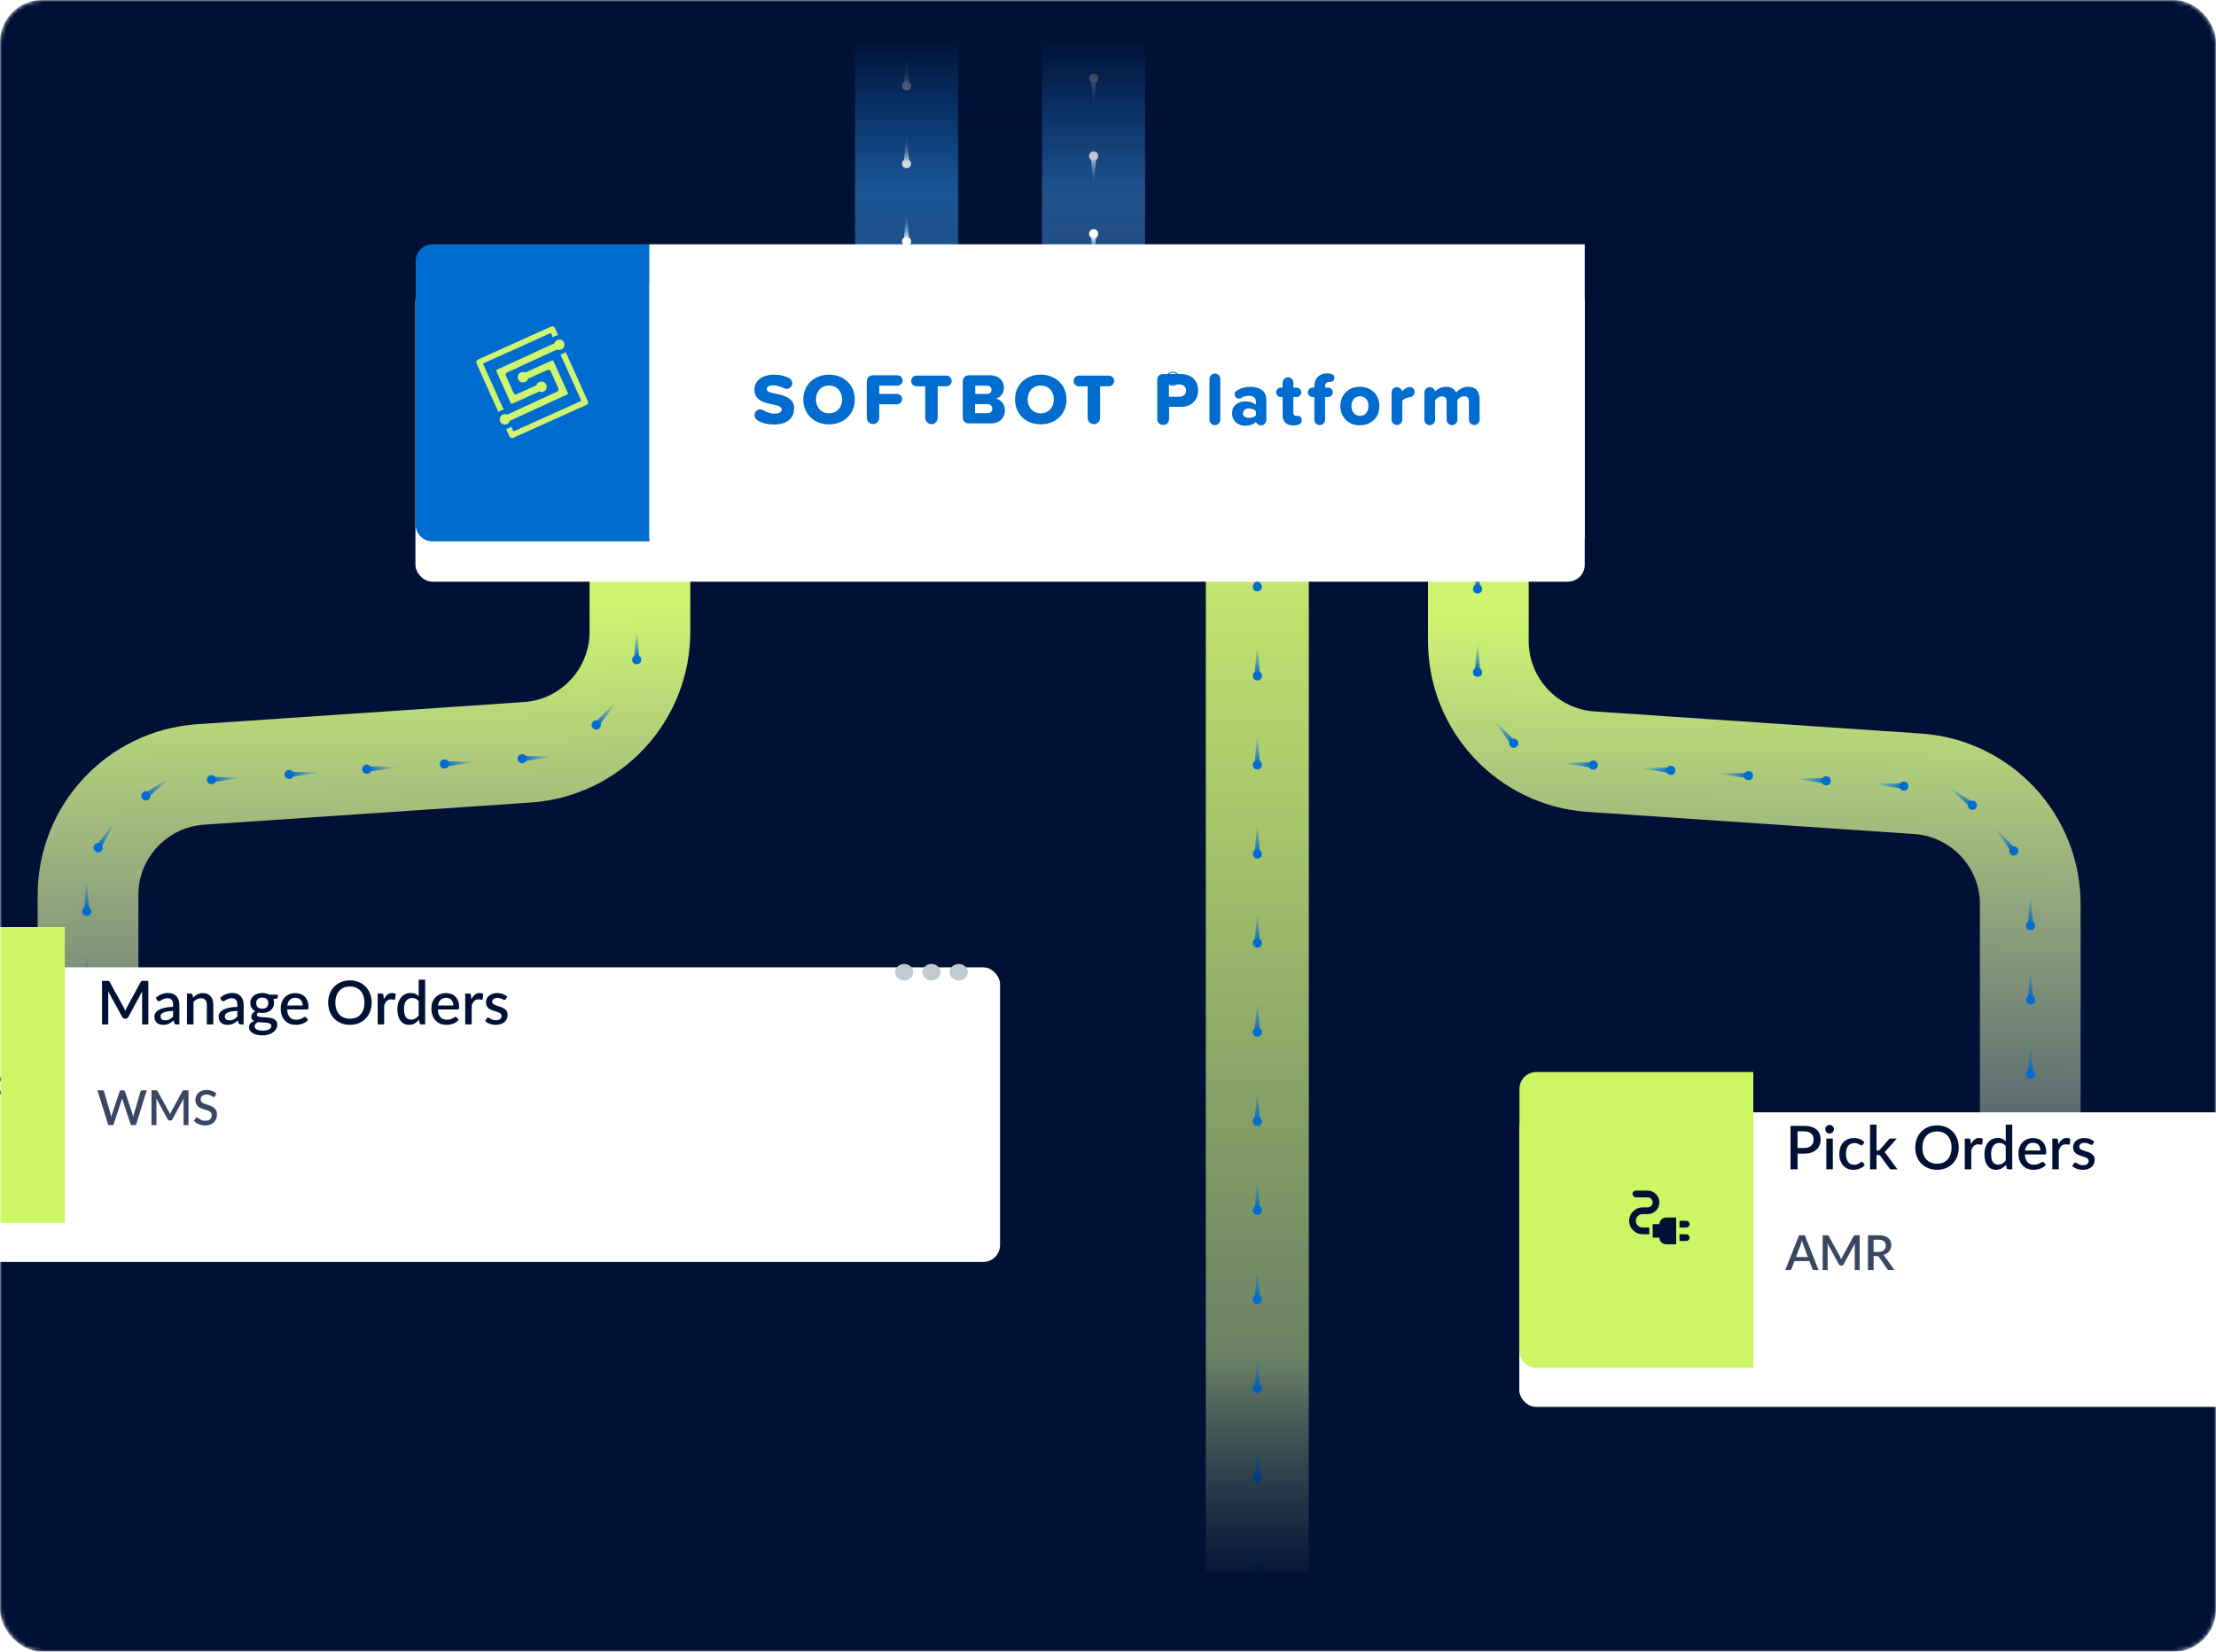
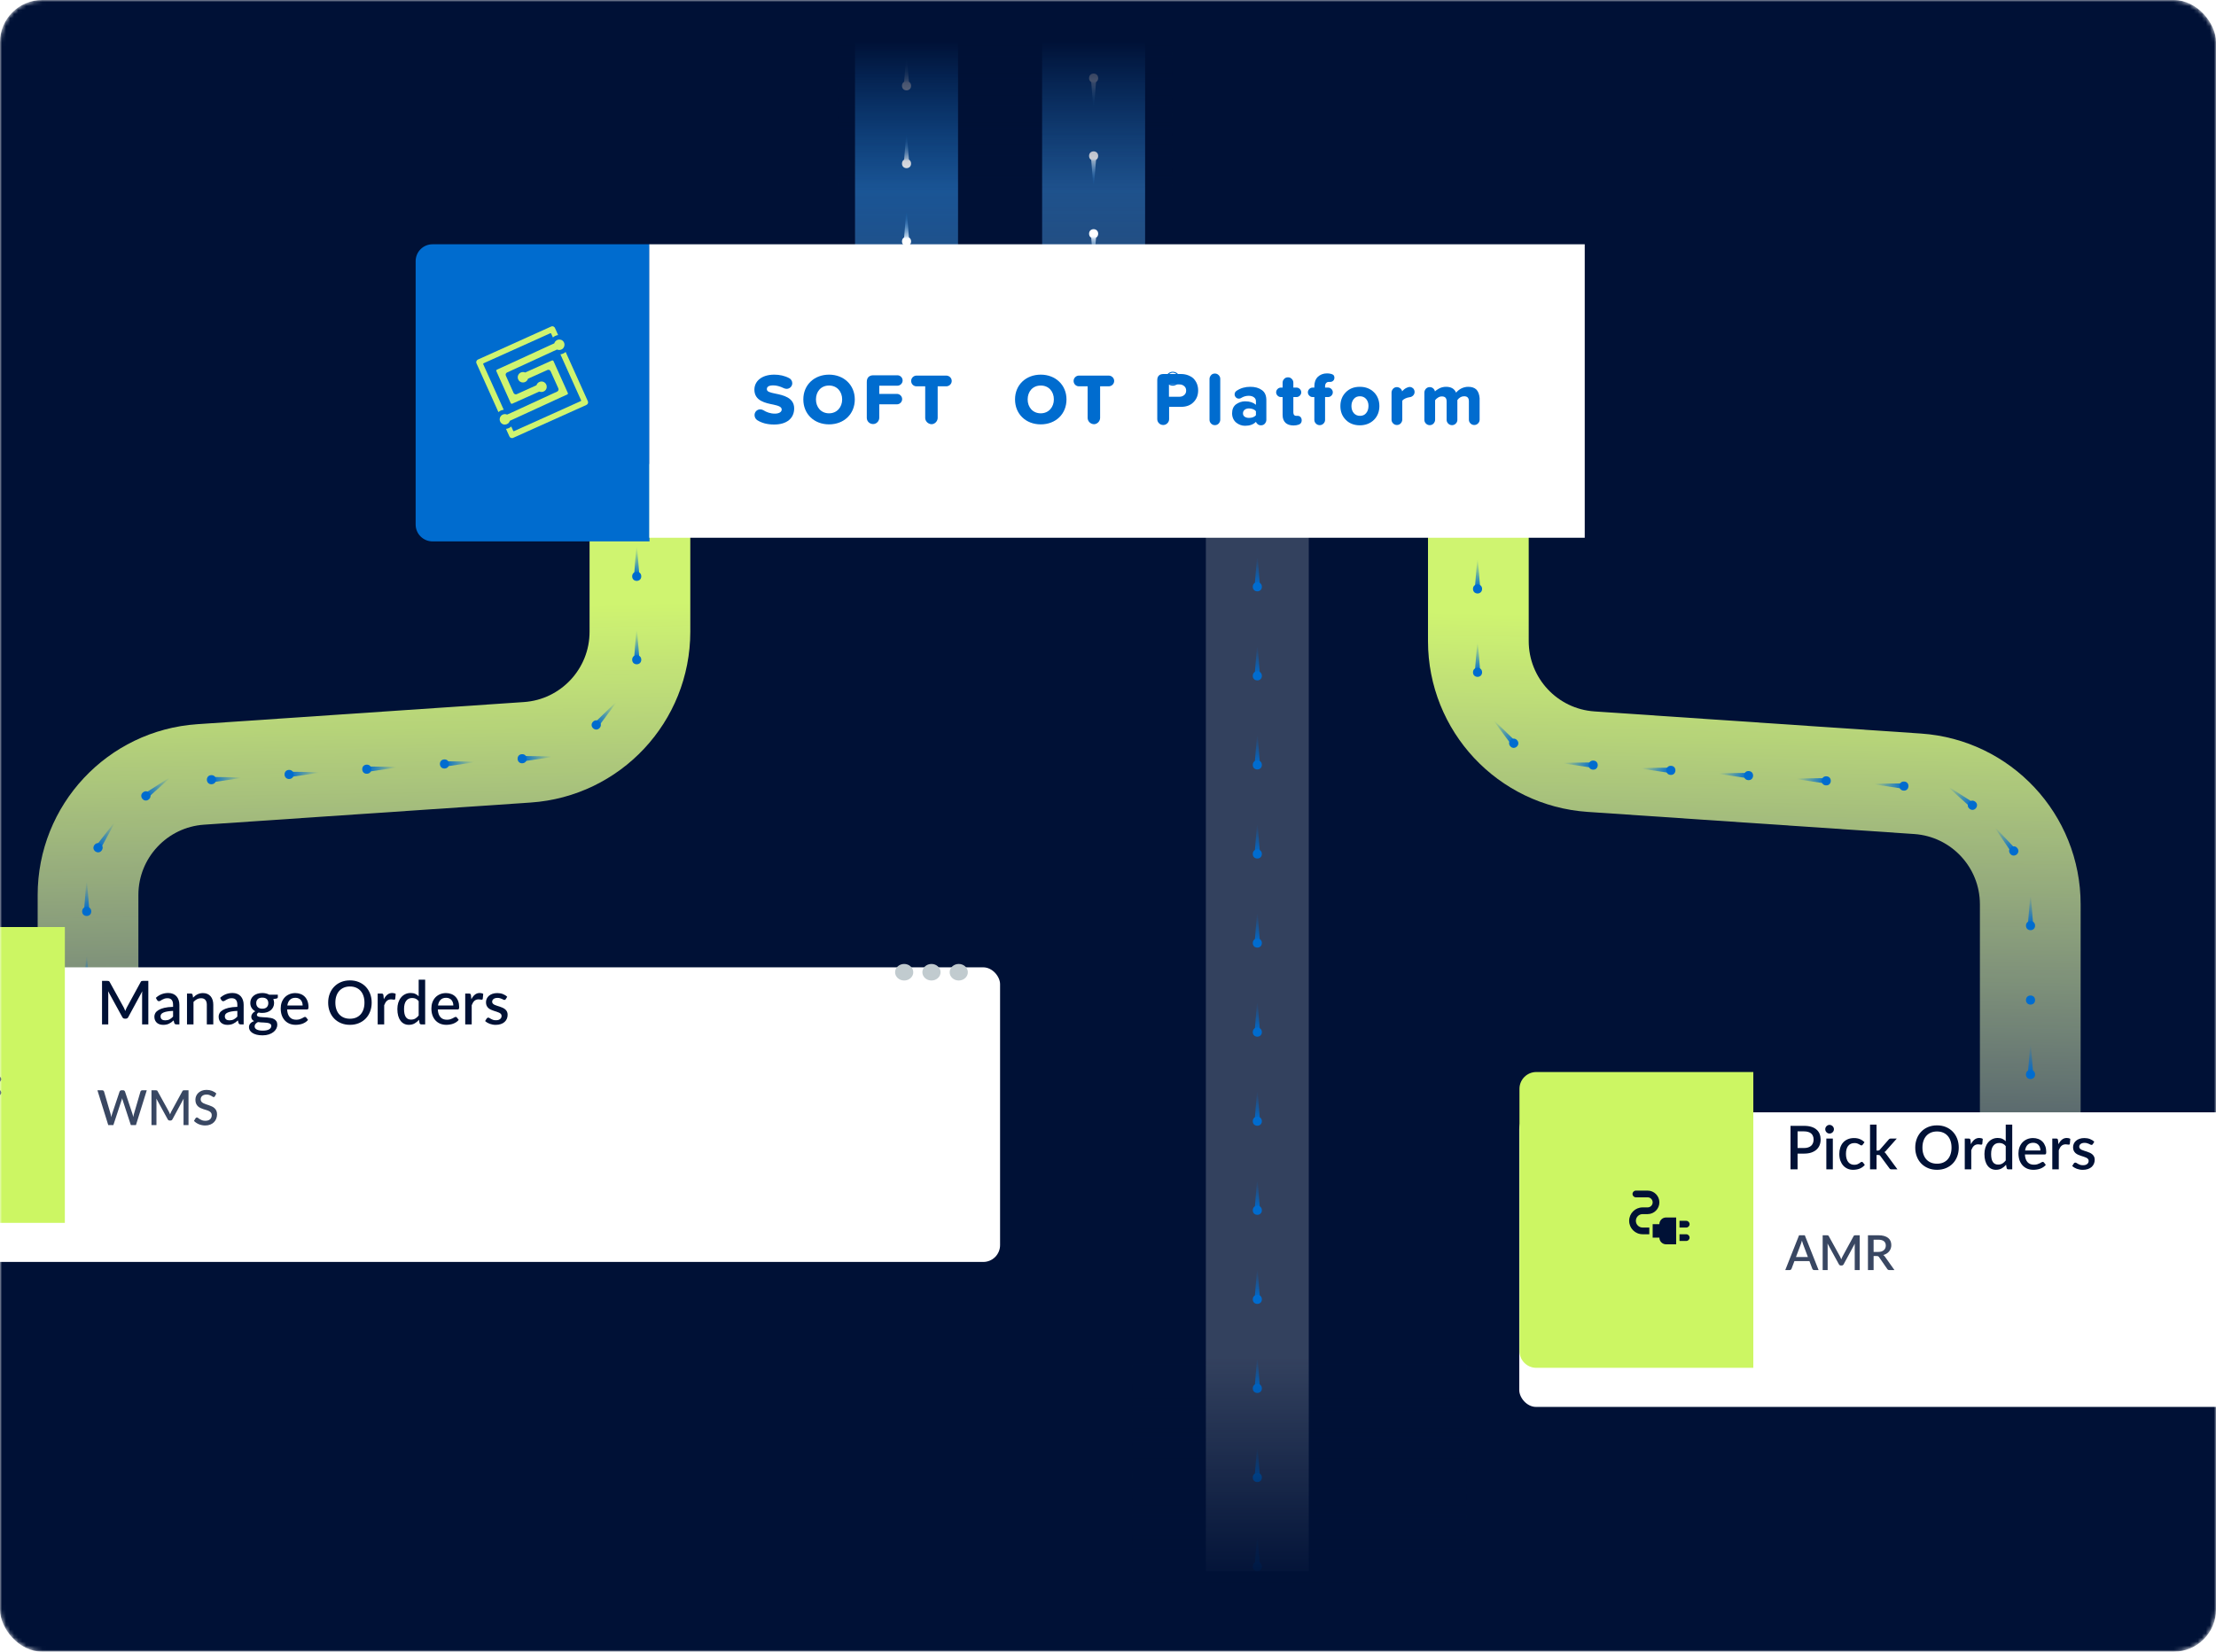
<svg xmlns="http://www.w3.org/2000/svg" width="550" height="410" viewBox="0 0 550 410" fill="none">
  <mask id="mask0_395_2673" style="mask-type:alpha" maskUnits="userSpaceOnUse" x="0" y="0" width="550" height="410">
    <rect width="550" height="410" rx="10.473" fill="#CCF663" />
  </mask>
  <g mask="url(#mask0_395_2673)">
    <rect width="550" height="410" rx="10.473" fill="#001136" />
    <path d="M366.921 117.52L366.921 159.137C366.921 174.917 379.147 188 394.892 189.068L475.932 194.562C491.676 195.629 503.902 208.712 503.902 224.493L503.902 284.103" stroke="url(#paint0_linear_395_2673)" stroke-width="25" />
    <ellipse cx="1.129" cy="1.129" rx="1.129" ry="1.129" transform="matrix(0.067 -0.998 -0.998 -0.067 473.592 196.333)" fill="#006CCF" />
    <path d="M464.209 194.569L471.758 195.697L471.841 194.465L464.209 194.569Z" fill="url(#paint1_linear_395_2673)" />
    <ellipse cx="1.129" cy="1.129" rx="1.129" ry="1.129" transform="matrix(0.067 -0.998 -0.998 -0.067 454.312 195.033)" fill="#006CCF" />
    <path d="M444.93 193.269L452.478 194.397L452.561 193.165L444.93 193.269Z" fill="url(#paint2_linear_395_2673)" />
    <ellipse cx="1.129" cy="1.129" rx="1.129" ry="1.129" transform="matrix(0.067 -0.998 -0.998 -0.067 435.032 193.732)" fill="#006CCF" />
    <path d="M425.649 191.968L433.197 193.096L433.28 191.864L425.649 191.968Z" fill="url(#paint3_linear_395_2673)" />
    <ellipse cx="1.129" cy="1.129" rx="1.129" ry="1.129" transform="matrix(0.067 -0.998 -0.998 -0.067 415.752 192.431)" fill="#006CCF" />
    <path d="M406.37 190.667L413.918 191.795L414.001 190.563L406.37 190.667Z" fill="url(#paint4_linear_395_2673)" />
    <ellipse cx="1.129" cy="1.129" rx="1.129" ry="1.129" transform="matrix(0.067 -0.998 -0.998 -0.067 396.472 191.131)" fill="#006CCF" />
    <path d="M387.09 189.367L394.638 190.495L394.721 189.263L387.09 189.367Z" fill="url(#paint5_linear_395_2673)" />
    <ellipse cx="1.129" cy="1.129" rx="1.129" ry="1.129" transform="matrix(1 8.74228e-08 8.74228e-08 -1 502.837 267.851)" fill="#006CCF" />
    <path d="M503.966 258.371L503.348 265.979H504.583L503.966 258.371Z" fill="url(#paint6_linear_395_2673)" />
    <ellipse cx="1.129" cy="1.129" rx="1.129" ry="1.129" transform="matrix(1 8.74228e-08 8.74228e-08 -1 502.837 249.375)" fill="#006CCF" />
-     <path d="M503.966 239.895L503.348 247.502H504.583L503.966 239.895Z" fill="url(#paint7_linear_395_2673)" />
    <ellipse cx="1.129" cy="1.129" rx="1.129" ry="1.129" transform="matrix(1 8.74228e-08 8.74228e-08 -1 502.837 230.898)" fill="#006CCF" />
    <path d="M503.966 221.417L503.348 229.024H504.583L503.966 221.417Z" fill="url(#paint8_linear_395_2673)" />
    <ellipse cx="1.129" cy="1.129" rx="1.129" ry="1.129" transform="matrix(1 8.74228e-08 8.74228e-08 -1 365.589 168.017)" fill="#006CCF" />
    <path d="M366.718 158.537L366.1 166.145H367.336L366.718 158.537Z" fill="url(#paint9_linear_395_2673)" />
    <ellipse cx="1.129" cy="1.129" rx="1.129" ry="1.129" transform="matrix(1 8.74228e-08 8.74228e-08 -1 365.589 147.315)" fill="#006CCF" />
    <path d="M366.718 137.835L366.1 145.442H367.336L366.718 137.835Z" fill="url(#paint10_linear_395_2673)" />
    <ellipse cx="1.129" cy="1.129" rx="1.129" ry="1.129" transform="matrix(0.751 -0.66 -0.66 -0.751 375.597 186.096)" fill="#006CCF" />
    <path d="M370.187 178.229L374.744 184.352L375.672 183.537L370.187 178.229Z" fill="url(#paint11_linear_395_2673)" />
    <ellipse cx="1.129" cy="1.129" rx="1.129" ry="1.129" transform="matrix(0.606 -0.795 -0.795 -0.606 489.757 201.473)" fill="#006CCF" />
    <path d="M482.899 194.831L488.577 199.932L489.325 198.949L482.899 194.831Z" fill="url(#paint12_linear_395_2673)" />
    <ellipse cx="1.129" cy="1.129" rx="1.129" ry="1.129" transform="matrix(0.78 -0.626 -0.626 -0.78 499.633 212.824)" fill="#006CCF" />
    <path d="M494.577 204.725L498.859 211.043L499.822 210.27L494.577 204.725Z" fill="url(#paint13_linear_395_2673)" />
    <g filter="url(#filter0_d_395_2673)">
      <rect x="377.07" y="266.11" width="290.214" height="73.134" rx="4.181" fill="white" />
    </g>
    <g style="mix-blend-mode:multiply">
      <path d="M377.122 270.291C377.122 267.982 378.994 266.11 381.304 266.11H435.165V339.537H381.304C378.994 339.537 377.122 337.665 377.122 335.356V270.291Z" fill="#CCF663" />
    </g>
    <path d="M419.348 303.881C419.348 303.423 418.973 303.048 418.515 303.048H416.848V304.715H418.515C418.973 304.715 419.348 304.34 419.348 303.881Z" fill="#001136" />
    <path d="M418.515 306.381H416.848V308.048H418.515C418.973 308.048 419.348 307.673 419.348 307.215C419.348 306.756 418.973 306.381 418.515 306.381Z" fill="#001136" />
    <path d="M411.848 303.881H410.182V307.215H411.848C411.848 308.131 412.598 308.881 413.515 308.881H416.015V302.215H413.515C412.598 302.215 411.848 302.965 411.848 303.881Z" fill="#001136" />
    <path d="M406.015 303.048C406.015 302.131 406.765 301.381 407.682 301.381H408.932C410.54 301.381 411.848 300.073 411.848 298.465C411.848 296.856 410.54 295.548 408.932 295.548H406.015C405.557 295.548 405.182 295.923 405.182 296.381C405.182 296.84 405.557 297.215 406.015 297.215H408.932C409.623 297.215 410.182 297.773 410.182 298.465C410.182 299.156 409.623 299.715 408.932 299.715H407.682C405.84 299.715 404.348 301.206 404.348 303.048C404.348 304.89 405.84 306.381 407.682 306.381H409.348V304.715H407.682C406.765 304.715 406.015 303.965 406.015 303.048Z" fill="#001136" />
    <path d="M447.755 284.976C448.145 284.976 448.487 284.926 448.782 284.826C449.082 284.726 449.33 284.586 449.525 284.406C449.725 284.221 449.875 283.998 449.975 283.738C450.075 283.478 450.125 283.188 450.125 282.868C450.125 282.553 450.075 282.271 449.975 282.021C449.88 281.771 449.735 281.558 449.54 281.383C449.345 281.208 449.097 281.076 448.797 280.986C448.502 280.891 448.155 280.843 447.755 280.843H446.15V284.976H447.755ZM447.755 279.471C448.46 279.471 449.07 279.553 449.585 279.718C450.105 279.883 450.532 280.116 450.867 280.416C451.207 280.711 451.46 281.068 451.625 281.488C451.79 281.903 451.872 282.363 451.872 282.868C451.872 283.383 451.785 283.856 451.61 284.286C451.435 284.711 451.175 285.078 450.83 285.388C450.485 285.693 450.055 285.933 449.54 286.108C449.03 286.278 448.435 286.363 447.755 286.363H446.15V290.271H444.395V279.471H447.755ZM454.901 282.621V290.271H453.288V282.621H454.901ZM455.171 280.311C455.171 280.456 455.141 280.593 455.081 280.723C455.026 280.853 454.948 280.968 454.848 281.068C454.748 281.163 454.631 281.241 454.496 281.301C454.366 281.356 454.226 281.383 454.076 281.383C453.931 281.383 453.793 281.356 453.663 281.301C453.538 281.241 453.428 281.163 453.333 281.068C453.238 280.968 453.161 280.853 453.101 280.723C453.046 280.593 453.018 280.456 453.018 280.311C453.018 280.161 453.046 280.021 453.101 279.891C453.161 279.761 453.238 279.648 453.333 279.553C453.428 279.453 453.538 279.376 453.663 279.321C453.793 279.261 453.931 279.231 454.076 279.231C454.226 279.231 454.366 279.261 454.496 279.321C454.631 279.376 454.748 279.453 454.848 279.553C454.948 279.648 455.026 279.761 455.081 279.891C455.141 280.021 455.171 280.161 455.171 280.311ZM462.335 284.121C462.285 284.186 462.237 284.236 462.192 284.271C462.147 284.306 462.082 284.323 461.997 284.323C461.912 284.323 461.822 284.293 461.727 284.233C461.637 284.173 461.527 284.108 461.397 284.038C461.272 283.963 461.12 283.896 460.94 283.836C460.76 283.776 460.535 283.746 460.265 283.746C459.915 283.746 459.607 283.808 459.342 283.933C459.082 284.058 458.862 284.238 458.682 284.473C458.507 284.703 458.375 284.986 458.285 285.321C458.2 285.651 458.157 286.023 458.157 286.438C458.157 286.868 458.205 287.251 458.3 287.586C458.395 287.921 458.53 288.203 458.705 288.433C458.885 288.663 459.1 288.838 459.35 288.958C459.605 289.078 459.89 289.138 460.205 289.138C460.515 289.138 460.767 289.101 460.962 289.026C461.157 288.951 461.32 288.868 461.45 288.778C461.58 288.688 461.69 288.606 461.78 288.531C461.875 288.456 461.975 288.418 462.08 288.418C462.21 288.418 462.31 288.468 462.38 288.568L462.837 289.161C462.652 289.386 462.447 289.576 462.222 289.731C461.997 289.886 461.76 290.013 461.51 290.113C461.26 290.208 461 290.276 460.73 290.316C460.46 290.361 460.187 290.383 459.912 290.383C459.437 290.383 458.992 290.296 458.577 290.121C458.167 289.941 457.807 289.683 457.497 289.348C457.192 289.008 456.95 288.596 456.77 288.111C456.595 287.621 456.507 287.063 456.507 286.438C456.507 285.873 456.587 285.351 456.747 284.871C456.907 284.386 457.14 283.968 457.445 283.618C457.755 283.268 458.137 282.996 458.592 282.801C459.047 282.601 459.572 282.501 460.167 282.501C460.722 282.501 461.21 282.591 461.63 282.771C462.055 282.951 462.432 283.206 462.762 283.536L462.335 284.121ZM465.747 279.171V285.606H466.092C466.202 285.606 466.292 285.591 466.362 285.561C466.432 285.531 466.504 285.468 466.579 285.373L468.724 282.921C468.799 282.821 468.882 282.746 468.972 282.696C469.062 282.646 469.177 282.621 469.317 282.621H470.779L468.199 285.531C468.049 285.726 467.884 285.881 467.704 285.996C467.804 286.066 467.892 286.146 467.967 286.236C468.042 286.321 468.114 286.418 468.184 286.528L470.937 290.271H469.497C469.367 290.271 469.254 290.251 469.159 290.211C469.069 290.166 468.989 290.086 468.919 289.971L466.707 286.971C466.632 286.856 466.557 286.783 466.482 286.753C466.407 286.718 466.294 286.701 466.144 286.701H465.747V290.271H464.134V279.171H465.747ZM486.154 284.871C486.154 285.671 486.024 286.408 485.764 287.083C485.504 287.758 485.136 288.341 484.661 288.831C484.191 289.316 483.624 289.696 482.959 289.971C482.299 290.246 481.564 290.383 480.754 290.383C479.949 290.383 479.214 290.246 478.549 289.971C477.889 289.696 477.321 289.316 476.846 288.831C476.371 288.341 476.004 287.758 475.744 287.083C475.484 286.408 475.354 285.671 475.354 284.871C475.354 284.071 475.484 283.333 475.744 282.658C476.004 281.983 476.371 281.401 476.846 280.911C477.321 280.421 477.889 280.038 478.549 279.763C479.214 279.488 479.949 279.351 480.754 279.351C481.564 279.351 482.299 279.488 482.959 279.763C483.624 280.038 484.191 280.421 484.661 280.911C485.136 281.401 485.504 281.983 485.764 282.658C486.024 283.333 486.154 284.071 486.154 284.871ZM484.361 284.871C484.361 284.251 484.276 283.693 484.106 283.198C483.941 282.703 483.701 282.283 483.386 281.938C483.076 281.593 482.699 281.328 482.254 281.143C481.809 280.958 481.309 280.866 480.754 280.866C480.204 280.866 479.706 280.958 479.261 281.143C478.816 281.328 478.436 281.593 478.121 281.938C477.806 282.283 477.564 282.703 477.394 283.198C477.224 283.693 477.139 284.251 477.139 284.871C477.139 285.496 477.224 286.056 477.394 286.551C477.564 287.046 477.806 287.466 478.121 287.811C478.436 288.151 478.816 288.413 479.261 288.598C479.706 288.778 480.204 288.868 480.754 288.868C481.309 288.868 481.809 288.778 482.254 288.598C482.699 288.413 483.076 288.151 483.386 287.811C483.701 287.466 483.941 287.046 484.106 286.551C484.276 286.056 484.361 285.496 484.361 284.871ZM489.167 284.038C489.407 283.553 489.697 283.173 490.037 282.898C490.377 282.618 490.785 282.478 491.26 282.478C491.425 282.478 491.58 282.498 491.725 282.538C491.87 282.573 492 282.628 492.115 282.703L492.002 283.918C491.982 284.003 491.95 284.063 491.905 284.098C491.865 284.128 491.81 284.143 491.74 284.143C491.665 284.143 491.557 284.131 491.417 284.106C491.277 284.076 491.13 284.061 490.975 284.061C490.75 284.061 490.55 284.093 490.375 284.158C490.205 284.223 490.05 284.318 489.91 284.443C489.775 284.568 489.655 284.721 489.55 284.901C489.445 285.081 489.347 285.286 489.257 285.516V290.271H487.645V282.621H488.582C488.752 282.621 488.87 282.653 488.935 282.718C489 282.778 489.045 282.886 489.07 283.041L489.167 284.038ZM497.815 284.503C497.59 284.213 497.343 284.011 497.073 283.896C496.803 283.781 496.51 283.723 496.195 283.723C495.565 283.723 495.073 283.956 494.718 284.421C494.363 284.881 494.185 285.563 494.185 286.468C494.185 286.938 494.225 287.341 494.305 287.676C494.385 288.006 494.5 288.276 494.65 288.486C494.8 288.696 494.983 288.848 495.198 288.943C495.413 289.038 495.655 289.086 495.925 289.086C496.335 289.086 496.688 288.998 496.983 288.823C497.283 288.643 497.56 288.391 497.815 288.066V284.503ZM499.428 279.171V290.271H498.453C498.238 290.271 498.1 290.168 498.04 289.963L497.898 289.131C497.578 289.506 497.213 289.808 496.803 290.038C496.398 290.268 495.925 290.383 495.385 290.383C494.955 290.383 494.565 290.298 494.215 290.128C493.865 289.953 493.565 289.701 493.315 289.371C493.065 289.041 492.87 288.633 492.73 288.148C492.595 287.658 492.528 287.098 492.528 286.468C492.528 285.898 492.603 285.371 492.753 284.886C492.908 284.401 493.128 283.981 493.413 283.626C493.698 283.266 494.043 282.986 494.448 282.786C494.858 282.581 495.315 282.478 495.82 282.478C496.27 282.478 496.653 282.551 496.968 282.696C497.283 282.836 497.565 283.033 497.815 283.288V279.171H499.428ZM506.417 285.583C506.417 285.313 506.377 285.063 506.297 284.833C506.222 284.598 506.11 284.396 505.96 284.226C505.81 284.051 505.622 283.916 505.397 283.821C505.177 283.721 504.922 283.671 504.632 283.671C504.047 283.671 503.587 283.838 503.252 284.173C502.917 284.508 502.705 284.978 502.615 285.583H506.417ZM502.57 286.573C502.59 287.008 502.657 287.386 502.772 287.706C502.887 288.021 503.04 288.283 503.23 288.493C503.425 288.703 503.655 288.861 503.92 288.966C504.19 289.066 504.49 289.116 504.82 289.116C505.135 289.116 505.407 289.081 505.637 289.011C505.867 288.936 506.067 288.856 506.237 288.771C506.407 288.681 506.552 288.601 506.672 288.531C506.792 288.456 506.902 288.418 507.002 288.418C507.132 288.418 507.232 288.468 507.302 288.568L507.76 289.161C507.57 289.386 507.355 289.576 507.115 289.731C506.875 289.886 506.62 290.013 506.35 290.113C506.08 290.208 505.802 290.276 505.517 290.316C505.232 290.361 504.955 290.383 504.685 290.383C504.155 290.383 503.662 290.296 503.207 290.121C502.757 289.941 502.365 289.678 502.03 289.333C501.7 288.988 501.44 288.561 501.25 288.051C501.065 287.541 500.972 286.953 500.972 286.288C500.972 285.758 501.055 285.263 501.22 284.803C501.39 284.343 501.63 283.943 501.94 283.603C502.255 283.263 502.635 282.996 503.08 282.801C503.53 282.601 504.037 282.501 504.602 282.501C505.072 282.501 505.507 282.578 505.907 282.733C506.307 282.883 506.652 283.106 506.942 283.401C507.232 283.696 507.457 284.058 507.617 284.488C507.782 284.913 507.865 285.398 507.865 285.943C507.865 286.193 507.837 286.361 507.782 286.446C507.727 286.531 507.627 286.573 507.482 286.573H502.57ZM510.891 284.038C511.131 283.553 511.421 283.173 511.761 282.898C512.101 282.618 512.508 282.478 512.983 282.478C513.148 282.478 513.303 282.498 513.448 282.538C513.593 282.573 513.723 282.628 513.838 282.703L513.726 283.918C513.706 284.003 513.673 284.063 513.628 284.098C513.588 284.128 513.533 284.143 513.463 284.143C513.388 284.143 513.281 284.131 513.141 284.106C513.001 284.076 512.853 284.061 512.698 284.061C512.473 284.061 512.273 284.093 512.098 284.158C511.928 284.223 511.773 284.318 511.633 284.443C511.498 284.568 511.378 284.721 511.273 284.901C511.168 285.081 511.071 285.286 510.981 285.516V290.271H509.368V282.621H510.306C510.476 282.621 510.593 282.653 510.658 282.718C510.723 282.778 510.768 282.886 510.793 283.041L510.891 284.038ZM519.429 284.008C519.389 284.078 519.344 284.128 519.294 284.158C519.244 284.188 519.182 284.203 519.107 284.203C519.022 284.203 518.929 284.178 518.829 284.128C518.729 284.073 518.612 284.013 518.477 283.948C518.342 283.883 518.182 283.826 517.997 283.776C517.817 283.721 517.604 283.693 517.359 283.693C517.159 283.693 516.977 283.718 516.812 283.768C516.652 283.813 516.514 283.881 516.399 283.971C516.289 284.056 516.204 284.158 516.144 284.278C516.084 284.393 516.054 284.518 516.054 284.653C516.054 284.833 516.109 284.983 516.219 285.103C516.329 285.223 516.474 285.328 516.654 285.418C516.834 285.503 517.039 285.581 517.269 285.651C517.499 285.721 517.734 285.796 517.974 285.876C518.214 285.956 518.449 286.048 518.679 286.153C518.909 286.258 519.114 286.388 519.294 286.543C519.474 286.693 519.619 286.878 519.729 287.098C519.839 287.313 519.894 287.576 519.894 287.886C519.894 288.246 519.829 288.578 519.699 288.883C519.569 289.188 519.379 289.453 519.129 289.678C518.879 289.903 518.567 290.078 518.192 290.203C517.822 290.328 517.397 290.391 516.917 290.391C516.652 290.391 516.394 290.366 516.144 290.316C515.899 290.271 515.664 290.208 515.439 290.128C515.219 290.043 515.012 289.943 514.817 289.828C514.627 289.713 514.457 289.588 514.307 289.453L514.682 288.838C514.727 288.763 514.782 288.706 514.847 288.666C514.917 288.621 515.002 288.598 515.102 288.598C515.207 288.598 515.309 288.633 515.409 288.703C515.514 288.768 515.634 288.841 515.769 288.921C515.909 289.001 516.077 289.076 516.272 289.146C516.467 289.211 516.709 289.243 516.999 289.243C517.239 289.243 517.447 289.216 517.622 289.161C517.797 289.101 517.942 289.021 518.057 288.921C518.172 288.821 518.257 288.708 518.312 288.583C518.367 288.453 518.394 288.316 518.394 288.171C518.394 287.976 518.339 287.816 518.229 287.691C518.119 287.566 517.972 287.458 517.787 287.368C517.607 287.278 517.399 287.198 517.164 287.128C516.934 287.058 516.699 286.983 516.459 286.903C516.219 286.823 515.982 286.731 515.747 286.626C515.517 286.521 515.309 286.388 515.124 286.228C514.944 286.063 514.799 285.866 514.689 285.636C514.579 285.401 514.524 285.116 514.524 284.781C514.524 284.476 514.584 284.186 514.704 283.911C514.829 283.636 515.009 283.393 515.244 283.183C515.484 282.973 515.777 282.808 516.122 282.688C516.472 282.563 516.874 282.501 517.329 282.501C517.844 282.501 518.312 282.583 518.732 282.748C519.152 282.913 519.504 283.138 519.789 283.423L519.429 284.008Z" fill="#001136" />
    <path d="M448.71 312.031L447.522 308.875C447.426 308.631 447.328 308.321 447.228 307.945C447.184 308.133 447.136 308.307 447.084 308.467C447.032 308.623 446.984 308.761 446.94 308.881L445.752 312.031H448.71ZM451.368 315.271H450.282C450.158 315.271 450.058 315.241 449.982 315.181C449.906 315.117 449.848 315.039 449.808 314.947L449.088 313.039H445.368L444.648 314.947C444.616 315.027 444.56 315.101 444.48 315.169C444.4 315.237 444.3 315.271 444.18 315.271H443.094L446.52 306.631H447.942L451.368 315.271ZM461.569 306.631V315.271H460.333V309.349C460.333 309.253 460.335 309.149 460.339 309.037C460.347 308.921 460.357 308.805 460.369 308.689L457.591 313.819C457.483 314.031 457.317 314.137 457.093 314.137H456.895C456.667 314.137 456.501 314.031 456.397 313.819L453.577 308.677C453.589 308.793 453.597 308.909 453.601 309.025C453.609 309.141 453.613 309.249 453.613 309.349V315.271H452.377V306.631H453.427C453.551 306.631 453.647 306.643 453.715 306.667C453.783 306.687 453.845 306.753 453.901 306.865L456.673 311.887C456.733 312.003 456.789 312.123 456.841 312.247C456.897 312.367 456.947 312.491 456.991 312.619C457.039 312.491 457.089 312.365 457.141 312.241C457.197 312.113 457.255 311.991 457.315 311.875L460.045 306.865C460.101 306.753 460.163 306.687 460.231 306.667C460.299 306.643 460.395 306.631 460.519 306.631H461.569ZM466.123 310.771C466.443 310.771 466.723 310.733 466.963 310.657C467.203 310.577 467.403 310.467 467.563 310.327C467.723 310.187 467.843 310.021 467.923 309.829C468.003 309.633 468.043 309.417 468.043 309.181C468.043 308.709 467.887 308.349 467.575 308.101C467.263 307.853 466.791 307.729 466.159 307.729H465.019V310.771H466.123ZM470.191 315.271H468.937C468.689 315.271 468.509 315.175 468.397 314.983L466.381 312.073C466.313 311.973 466.239 311.901 466.159 311.857C466.079 311.813 465.959 311.791 465.799 311.791H465.019V315.271H463.615V306.631H466.159C466.727 306.631 467.215 306.689 467.623 306.805C468.035 306.921 468.373 307.087 468.637 307.303C468.901 307.515 469.095 307.771 469.219 308.071C469.347 308.371 469.411 308.705 469.411 309.073C469.411 309.373 469.365 309.653 469.273 309.913C469.185 310.173 469.055 310.409 468.883 310.621C468.715 310.833 468.507 311.017 468.259 311.173C468.011 311.329 467.729 311.451 467.413 311.539C467.585 311.643 467.733 311.789 467.857 311.977L470.191 315.271Z" fill="#394762" />
    <rect width="25.539" height="274.802" transform="translate(324.831 390) rotate(-180)" fill="white" fill-opacity="0.2" />
-     <rect width="25.539" height="274.802" transform="translate(324.831 390) rotate(-180)" fill="url(#paint14_linear_395_2673)" />
    <ellipse cx="312.062" cy="388.871" rx="1.129" ry="1.129" transform="rotate(-180 312.062 388.871)" fill="#006CCF" />
    <path d="M312.061 380.52L312.679 388.127L311.444 388.127L312.061 380.52Z" fill="url(#paint15_linear_395_2673)" />
    <ellipse cx="312.062" cy="366.761" rx="1.129" ry="1.129" transform="rotate(-180 312.062 366.761)" fill="#006CCF" />
    <path d="M312.062 358.409L312.679 366.016L311.444 366.016L312.062 358.409Z" fill="url(#paint16_linear_395_2673)" />
    <ellipse cx="312.062" cy="344.65" rx="1.129" ry="1.129" transform="rotate(-180 312.062 344.65)" fill="#006CCF" />
    <path d="M312.062 336.299L312.679 343.906L311.444 343.906L312.062 336.299Z" fill="url(#paint17_linear_395_2673)" />
    <ellipse cx="312.062" cy="322.541" rx="1.129" ry="1.129" transform="rotate(-180 312.062 322.541)" fill="#006CCF" />
    <path d="M312.061 314.189L312.679 321.796L311.444 321.796L312.061 314.189Z" fill="url(#paint18_linear_395_2673)" />
    <ellipse cx="312.062" cy="300.431" rx="1.129" ry="1.129" transform="rotate(-180 312.062 300.431)" fill="#006CCF" />
    <path d="M312.062 292.079L312.679 299.686L311.444 299.686L312.062 292.079Z" fill="url(#paint19_linear_395_2673)" />
    <ellipse cx="312.062" cy="278.32" rx="1.129" ry="1.129" transform="rotate(-180 312.062 278.32)" fill="#006CCF" />
    <path d="M312.062 269.969L312.679 277.576L311.444 277.576L312.062 269.969Z" fill="url(#paint20_linear_395_2673)" />
    <ellipse cx="312.062" cy="256.21" rx="1.129" ry="1.129" transform="rotate(-180 312.062 256.21)" fill="#006CCF" />
    <path d="M312.061 247.859L312.679 255.466L311.444 255.466L312.061 247.859Z" fill="url(#paint21_linear_395_2673)" />
    <ellipse cx="312.062" cy="234.1" rx="1.129" ry="1.129" transform="rotate(-180 312.062 234.1)" fill="#006CCF" />
    <path d="M312.062 225.748L312.679 233.355L311.444 233.355L312.062 225.748Z" fill="url(#paint22_linear_395_2673)" />
    <ellipse cx="312.062" cy="211.99" rx="1.129" ry="1.129" transform="rotate(-180 312.062 211.99)" fill="#006CCF" />
    <path d="M312.062 203.638L312.679 211.246L311.444 211.246L312.062 203.638Z" fill="url(#paint23_linear_395_2673)" />
    <ellipse cx="312.062" cy="189.88" rx="1.129" ry="1.129" transform="rotate(-180 312.062 189.88)" fill="#006CCF" />
    <path d="M312.062 181.529L312.679 189.136L311.444 189.136L312.062 181.529Z" fill="url(#paint24_linear_395_2673)" />
    <ellipse cx="312.062" cy="167.77" rx="1.129" ry="1.129" transform="rotate(-180 312.062 167.77)" fill="#006CCF" />
    <path d="M312.062 159.418L312.679 167.025L311.444 167.025L312.062 159.418Z" fill="url(#paint25_linear_395_2673)" />
    <ellipse cx="312.062" cy="145.659" rx="1.129" ry="1.129" transform="rotate(-180 312.062 145.659)" fill="#006CCF" />
    <path d="M312.062 137.308L312.679 144.915L311.444 144.915L312.062 137.308Z" fill="url(#paint26_linear_395_2673)" />
    <ellipse cx="312.062" cy="123.549" rx="1.129" ry="1.129" transform="rotate(-180 312.062 123.549)" fill="#006CCF" />
    <path d="M312.062 115.198L312.679 122.805L311.444 122.805L312.062 115.198Z" fill="url(#paint27_linear_395_2673)" />
    <path d="M158.828 115.198L158.828 156.815C158.828 172.596 146.602 185.679 130.858 186.746L49.818 192.24C34.073 193.308 21.847 206.391 21.847 222.172L21.847 281.781" stroke="url(#paint28_linear_395_2673)" stroke-width="25" />
    <ellipse cx="52.475" cy="193.543" rx="1.129" ry="1.129" transform="rotate(-93.859 52.475 193.543)" fill="#006CCF" />
    <path d="M60.807 192.981L53.259 194.109L53.175 192.877L60.807 192.981Z" fill="url(#paint29_linear_395_2673)" />
    <ellipse cx="71.754" cy="192.242" rx="1.129" ry="1.129" transform="rotate(-93.859 71.754 192.242)" fill="#006CCF" />
    <path d="M80.087 191.68L72.538 192.808L72.455 191.576L80.087 191.68Z" fill="url(#paint30_linear_395_2673)" />
    <ellipse cx="91.034" cy="190.941" rx="1.129" ry="1.129" transform="rotate(-93.859 91.034 190.941)" fill="#006CCF" />
    <path d="M99.367 190.379L91.819 191.507L91.736 190.275L99.367 190.379Z" fill="url(#paint31_linear_395_2673)" />
    <ellipse cx="110.314" cy="189.641" rx="1.129" ry="1.129" transform="rotate(-93.859 110.314 189.641)" fill="#006CCF" />
    <path d="M118.647 189.079L111.098 190.207L111.015 188.975L118.647 189.079Z" fill="url(#paint32_linear_395_2673)" />
    <ellipse cx="129.594" cy="188.34" rx="1.129" ry="1.129" transform="rotate(-93.859 129.594 188.34)" fill="#006CCF" />
    <path d="M137.926 187.778L130.378 188.907L130.295 187.674L137.926 187.778Z" fill="url(#paint33_linear_395_2673)" />
    <ellipse cx="21.516" cy="263.201" rx="1.129" ry="1.129" transform="rotate(180 21.516 263.201)" fill="#006CCF" />
    <path d="M21.517 254.85L22.134 262.457H20.899L21.517 254.85Z" fill="url(#paint34_linear_395_2673)" />
    <ellipse cx="21.516" cy="244.724" rx="1.129" ry="1.129" transform="rotate(180 21.516 244.724)" fill="#006CCF" />
    <path d="M21.517 236.373L22.134 243.98H20.899L21.517 236.373Z" fill="url(#paint35_linear_395_2673)" />
    <ellipse cx="21.516" cy="226.247" rx="1.129" ry="1.129" transform="rotate(180 21.516 226.247)" fill="#006CCF" />
    <path d="M21.517 217.895L22.134 225.502H20.899L21.517 217.895Z" fill="url(#paint36_linear_395_2673)" />
    <ellipse cx="158.031" cy="163.767" rx="1.129" ry="1.129" transform="rotate(180 158.031 163.767)" fill="#006CCF" />
    <path d="M158.031 155.416L158.649 163.023H157.414L158.031 155.416Z" fill="url(#paint37_linear_395_2673)" />
    <ellipse cx="158.031" cy="143.065" rx="1.129" ry="1.129" transform="rotate(180 158.031 143.065)" fill="#006CCF" />
    <path d="M158.031 134.714L158.649 142.321H157.414L158.031 134.714Z" fill="url(#paint38_linear_395_2673)" />
    <ellipse cx="147.983" cy="179.953" rx="1.129" ry="1.129" transform="rotate(-138.698 147.983 179.953)" fill="#006CCF" />
    <path d="M153.496 173.679L148.939 179.801L148.011 178.986L153.496 173.679Z" fill="url(#paint39_linear_395_2673)" />
    <ellipse cx="36.206" cy="197.569" rx="1.129" ry="1.129" transform="rotate(-127.298 36.206 197.569)" fill="#006CCF" />
    <path d="M42.85 192.509L37.173 197.61L36.424 196.628L42.85 192.509Z" fill="url(#paint40_linear_395_2673)" />
    <ellipse cx="24.333" cy="210.438" rx="1.129" ry="1.129" transform="rotate(-146.77 24.333 210.438)" fill="#006CCF" />
    <path d="M28.91 203.453L25.257 210.155L24.224 209.478L28.91 203.453Z" fill="url(#paint41_linear_395_2673)" />
    <rect width="25.539" height="125.373" transform="translate(284.201 66.369) rotate(-180)" fill="white" fill-opacity="0.2" />
    <rect width="25.539" height="125.373" transform="translate(284.201 66.369) rotate(-180)" fill="url(#paint42_linear_395_2673)" />
    <ellipse cx="271.431" cy="58.017" rx="1.129" ry="1.129" fill="white" />
    <path d="M271.432 66.369L270.814 58.761L272.049 58.761L271.432 66.369Z" fill="url(#paint43_linear_395_2673)" />
    <ellipse cx="271.431" cy="38.701" rx="1.129" ry="1.129" fill="white" />
    <path d="M271.431 47.053L270.814 39.446L272.049 39.446L271.431 47.053Z" fill="url(#paint44_linear_395_2673)" />
    <ellipse cx="271.431" cy="19.386" rx="1.129" ry="1.129" fill="white" />
    <path d="M271.431 27.737L270.814 20.13L272.049 20.13L271.431 27.737Z" fill="url(#paint45_linear_395_2673)" />
    <ellipse cx="271.431" cy="0.071" rx="1.129" ry="1.129" fill="white" />
    <path d="M271.431 8.422L270.814 0.815L272.049 0.815L271.431 8.422Z" fill="url(#paint46_linear_395_2673)" />
    <rect width="25.539" height="125.373" transform="translate(237.767 80.372) rotate(-180)" fill="white" fill-opacity="0.2" />
    <rect width="25.539" height="125.373" transform="translate(237.767 80.372) rotate(-180)" fill="url(#paint47_linear_395_2673)" />
    <ellipse cx="224.997" cy="79.243" rx="1.129" ry="1.129" transform="rotate(-180 224.997 79.243)" fill="white" />
-     <path d="M224.997 70.892L225.614 78.499L224.379 78.499L224.997 70.892Z" fill="url(#paint48_linear_395_2673)" />
    <ellipse cx="224.997" cy="59.928" rx="1.129" ry="1.129" transform="rotate(-180 224.997 59.928)" fill="white" />
    <path d="M224.998 51.576L225.615 59.183L224.38 59.183L224.998 51.576Z" fill="url(#paint49_linear_395_2673)" />
    <ellipse cx="224.997" cy="40.612" rx="1.129" ry="1.129" transform="rotate(-180 224.997 40.612)" fill="white" />
    <path d="M224.998 32.261L225.615 39.868L224.38 39.868L224.998 32.261Z" fill="url(#paint50_linear_395_2673)" />
    <ellipse cx="224.997" cy="21.297" rx="1.129" ry="1.129" transform="rotate(-180 224.997 21.297)" fill="white" />
    <path d="M224.998 12.946L225.615 20.553L224.38 20.553L224.998 12.946Z" fill="url(#paint51_linear_395_2673)" />
    <ellipse cx="224.997" cy="1.982" rx="1.129" ry="1.129" transform="rotate(-180 224.997 1.982)" fill="white" />
    <path d="M224.998 -6.37L225.615 1.237L224.38 1.237L224.998 -6.37Z" fill="url(#paint52_linear_395_2673)" />
    <g filter="url(#filter1_d_395_2673)">
-       <rect x="103.107" y="60.638" width="290.214" height="73.751" rx="4.181" fill="white" />
-     </g>
+       </g>
    <g style="mix-blend-mode:multiply">
      <path d="M103.162 64.819C103.162 62.51 105.034 60.638 107.343 60.638H161.205V134.389H107.343C105.034 134.389 103.162 132.517 103.162 130.207V64.819Z" fill="#006CCF" />
    </g>
    <path d="M125.02 101.707L119.928 90.39C119.917 90.357 119.907 90.314 119.928 90.271C119.939 90.239 119.971 90.207 120.003 90.185L136.581 82.723C136.603 82.712 136.624 82.712 136.646 82.712C136.699 82.712 136.753 82.744 136.786 82.798L137.227 83.767C137.367 83.649 137.518 83.541 137.668 83.455C137.776 83.401 137.884 83.347 138.002 83.304C138.174 83.24 138.346 83.197 138.529 83.175L137.733 81.409C137.701 81.344 137.668 81.29 137.625 81.237C137.496 81.086 137.292 80.989 137.087 80.989C136.99 80.989 136.882 81.011 136.796 81.054L118.626 89.248C118.453 89.324 118.313 89.464 118.249 89.647C118.195 89.776 118.184 89.927 118.217 90.056C118.227 90.099 118.238 90.142 118.26 90.185L123.707 102.299C123.793 102.224 123.89 102.149 123.997 102.084C124.309 101.879 124.654 101.761 125.02 101.707Z" fill="#CFF470" />
    <path d="M140.392 87.364C140.026 87.687 139.574 87.891 139.089 87.956L144.224 99.37C144.235 99.403 144.246 99.446 144.224 99.489C144.224 99.5 144.213 99.51 144.213 99.51C144.202 99.532 144.17 99.553 144.149 99.564L127.571 107.027C127.55 107.037 127.528 107.037 127.506 107.037C127.463 107.037 127.42 107.016 127.399 106.983C127.388 106.973 127.377 106.962 127.377 106.951L126.893 105.874C126.71 106.036 126.505 106.165 126.29 106.262C126.182 106.316 126.064 106.348 125.946 106.391C125.827 106.424 125.709 106.445 125.59 106.467L126.43 108.33C126.505 108.502 126.645 108.642 126.828 108.706C126.914 108.739 127.001 108.749 127.087 108.749C127.184 108.749 127.291 108.728 127.377 108.685L145.537 100.523C145.623 100.479 145.699 100.426 145.763 100.361C145.796 100.329 145.828 100.286 145.849 100.253C145.871 100.21 145.893 100.167 145.914 100.124C145.946 100.038 145.968 99.941 145.957 99.844C145.957 99.747 145.936 99.661 145.893 99.575L140.392 87.364Z" fill="#CFF470" />
    <path d="M125.031 105.368C125.063 105.379 125.095 105.379 125.117 105.379C125.181 105.39 125.235 105.39 125.3 105.39C125.332 105.39 125.353 105.39 125.386 105.39C125.644 105.368 125.892 105.271 126.096 105.121C126.139 105.088 126.182 105.045 126.225 105.002C126.247 104.981 126.268 104.959 126.279 104.938C126.333 104.873 126.387 104.798 126.43 104.722C126.462 104.658 126.495 104.604 126.505 104.55V104.539V104.528V104.518C126.505 104.507 126.516 104.496 126.516 104.485C126.516 104.475 126.527 104.475 126.527 104.475C126.527 104.475 126.527 104.464 126.538 104.464C126.548 104.453 126.57 104.442 126.581 104.431L127.474 104.033L139.369 98.563L140.79 97.927C140.941 97.863 141.005 97.691 140.93 97.551L140.295 96.129L138.013 91.057L137.604 90.142L137.378 89.636C137.367 89.614 137.356 89.604 137.345 89.582C137.335 89.561 137.324 89.55 137.302 89.539C137.248 89.496 137.184 89.464 137.109 89.464C137.065 89.464 137.033 89.474 136.99 89.485L135.569 90.121L130.736 92.296L130.402 92.446C130.381 92.457 130.359 92.457 130.338 92.457C130.316 92.457 130.294 92.457 130.284 92.446C130.284 92.446 130.273 92.446 130.273 92.436H130.262C130.23 92.425 130.187 92.414 130.155 92.403C129.972 92.35 129.778 92.339 129.584 92.371C129.175 92.436 128.82 92.694 128.637 93.06C128.411 93.502 128.454 94.019 128.755 94.428C128.852 94.568 128.992 94.686 129.143 94.772C129.24 94.826 129.347 94.869 129.455 94.902C129.573 94.934 129.681 94.945 129.799 94.945C130.241 94.945 130.639 94.719 130.876 94.374C130.93 94.288 130.973 94.202 131.016 94.105V94.094C131.016 94.083 131.016 94.083 131.026 94.072C131.037 94.051 131.048 94.04 131.059 94.019C131.07 94.008 131.091 93.997 131.113 93.986L131.274 93.911L131.436 93.835L135.871 91.843C135.903 91.833 135.935 91.822 135.967 91.811C136.011 91.8 136.064 91.79 136.118 91.79C136.29 91.79 136.452 91.865 136.56 91.994C136.57 92.005 136.57 92.016 136.581 92.026C136.613 92.059 136.635 92.102 136.656 92.145L138.573 96.398C138.626 96.517 138.648 96.657 138.616 96.786C138.583 96.915 138.519 97.012 138.433 97.098C138.39 97.131 138.336 97.163 138.293 97.195L126.807 102.493L125.913 102.892C125.892 102.902 125.87 102.902 125.849 102.902C125.827 102.902 125.806 102.902 125.795 102.892C125.795 102.892 125.795 102.892 125.784 102.892C125.784 102.892 125.773 102.892 125.773 102.881C125.773 102.881 125.773 102.881 125.763 102.881C125.741 102.87 125.719 102.87 125.698 102.859C125.666 102.849 125.623 102.838 125.59 102.827C125.493 102.805 125.407 102.795 125.31 102.795C125.095 102.795 124.88 102.849 124.697 102.956C124.665 102.967 124.643 102.989 124.611 103.01C124.578 103.032 124.546 103.053 124.514 103.075C124.471 103.107 124.428 103.15 124.385 103.193C124.309 103.279 124.234 103.365 124.18 103.473C124.159 103.505 124.148 103.538 124.137 103.559C124.126 103.592 124.116 103.613 124.105 103.645V103.656C124.105 103.667 124.105 103.667 124.094 103.678C123.997 103.958 123.997 104.259 124.094 104.528C124.212 104.873 124.471 105.164 124.826 105.314C124.837 105.314 124.837 105.325 124.848 105.325C124.848 105.325 124.848 105.325 124.858 105.325C124.901 105.336 124.955 105.358 125.031 105.368Z" fill="#CFF470" />
    <path d="M139.272 84.37C139.24 84.36 139.197 84.349 139.165 84.338C139.143 84.327 139.122 84.327 139.1 84.317C139.003 84.295 138.917 84.284 138.82 84.284C138.411 84.284 138.034 84.478 137.797 84.79C137.776 84.823 137.754 84.844 137.733 84.876C137.722 84.898 137.701 84.93 137.69 84.952C137.668 84.984 137.658 85.016 137.647 85.049C137.636 85.081 137.625 85.103 137.614 85.135V85.146C137.614 85.156 137.614 85.156 137.604 85.167C137.593 85.21 137.561 85.243 137.528 85.253L136.635 85.652L124.761 91.111L123.341 91.747C123.233 91.8 123.168 91.908 123.168 92.016C123.168 92.048 123.179 92.091 123.19 92.124L123.825 93.545L126.118 98.638L126.753 100.06C126.796 100.167 126.904 100.232 127.022 100.232C127.065 100.232 127.097 100.221 127.14 100.21L128.561 99.575L133.449 97.378L133.782 97.228C133.793 97.228 133.804 97.217 133.815 97.217C133.825 97.217 133.836 97.217 133.847 97.217C133.868 97.217 133.879 97.217 133.901 97.228H133.911H133.922H133.933C133.965 97.238 134.008 97.249 134.041 97.26C134.073 97.271 134.116 97.281 134.159 97.281C134.234 97.292 134.31 97.303 134.396 97.303C134.665 97.303 134.923 97.217 135.139 97.066C135.192 97.034 135.246 96.991 135.289 96.948C135.332 96.905 135.386 96.851 135.418 96.808C135.505 96.7 135.569 96.592 135.612 96.463C135.623 96.42 135.645 96.377 135.655 96.334C135.655 96.323 135.655 96.323 135.655 96.312C135.666 96.28 135.677 96.237 135.677 96.205C135.763 95.698 135.526 95.182 135.096 94.902C135.063 94.88 135.031 94.859 134.999 94.848C134.988 94.848 134.988 94.837 134.977 94.837C134.934 94.816 134.902 94.805 134.859 94.783C134.708 94.729 134.557 94.697 134.396 94.697C133.858 94.697 133.373 95.031 133.179 95.537V95.548C133.179 95.558 133.179 95.558 133.169 95.569V95.58C133.158 95.612 133.126 95.645 133.093 95.655L132.77 95.806L128.26 97.841C128.206 97.863 128.142 97.885 128.077 97.885C128.055 97.885 128.034 97.885 128.012 97.885C127.786 97.885 127.571 97.745 127.474 97.54L125.547 93.243C125.483 93.093 125.483 92.931 125.537 92.791C125.59 92.651 125.698 92.533 125.849 92.468L137.302 87.192L138.196 86.793C138.207 86.793 138.217 86.782 138.228 86.782C138.239 86.782 138.25 86.782 138.26 86.782C138.282 86.782 138.303 86.782 138.314 86.793C138.325 86.793 138.325 86.804 138.336 86.804C138.336 86.804 138.336 86.804 138.346 86.804C138.357 86.804 138.379 86.815 138.39 86.815C138.4 86.815 138.422 86.826 138.433 86.826C138.465 86.836 138.497 86.847 138.529 86.847C138.616 86.869 138.712 86.879 138.809 86.879C138.971 86.879 139.132 86.847 139.283 86.793C139.412 86.739 139.541 86.664 139.649 86.578C139.681 86.556 139.714 86.524 139.735 86.492C139.735 86.492 139.735 86.492 139.735 86.481C139.778 86.438 139.81 86.395 139.843 86.352C139.875 86.309 139.907 86.255 139.94 86.201C139.972 86.136 140.004 86.082 140.015 86.029C140.015 86.029 140.015 86.029 140.015 86.018C140.015 86.007 140.015 86.007 140.026 85.996C140.144 85.673 140.123 85.329 139.993 85.038C139.864 84.747 139.627 84.499 139.305 84.37C139.294 84.37 139.294 84.36 139.283 84.36C139.283 84.381 139.272 84.37 139.272 84.37Z" fill="#CFF470" />
    <rect width="232.172" height="72.848" transform="translate(161.15 60.638)" fill="white" />
    <path d="M187.275 103.029C187.275 102.245 187.902 101.618 188.686 101.618C188.96 101.618 189.234 101.697 189.43 101.814C190.253 102.324 191.193 102.676 192.33 102.676C193.387 102.676 194.014 102.245 194.014 101.658C194.014 100.992 193.231 100.717 191.977 100.443C190.018 100.051 187.236 99.542 187.236 96.721C187.236 94.722 188.921 92.999 192.173 92.999C193.466 92.999 194.759 93.273 195.856 93.861C196.287 94.056 196.639 94.566 196.639 95.114C196.639 95.898 196.013 96.525 195.229 96.525C194.994 96.525 194.759 96.447 194.563 96.368C193.583 95.898 192.721 95.663 191.938 95.663C190.723 95.663 190.331 96.055 190.331 96.603C190.331 97.23 191.076 97.426 192.408 97.7C194.367 98.092 197.11 98.68 197.11 101.383C197.11 103.773 195.346 105.38 192.134 105.38C190.37 105.38 189.038 104.988 187.902 104.283C187.51 103.969 187.275 103.538 187.275 103.029Z" fill="#006CCF" />
    <path d="M205.769 92.999C209.413 92.999 212.155 95.545 212.155 99.15C212.155 102.794 209.452 105.341 205.769 105.341C202.086 105.341 199.382 102.794 199.382 99.15C199.382 95.506 202.125 92.999 205.769 92.999ZM205.769 95.702C203.771 95.702 202.517 97.191 202.517 99.15C202.517 101.07 203.771 102.598 205.769 102.598C207.728 102.598 209.021 101.07 209.021 99.15C209.021 97.191 207.728 95.702 205.769 95.702Z" fill="#006CCF" />
    <path d="M215.133 103.734V94.801C215.133 93.743 215.721 93.155 216.779 93.155H222.734C223.44 93.155 224.027 93.743 224.027 94.448C224.027 95.153 223.44 95.741 222.734 95.741H218.229V97.779H222.617C223.322 97.779 223.91 98.366 223.91 99.072C223.91 99.777 223.322 100.365 222.617 100.365H218.229V103.695C218.229 104.518 217.562 105.262 216.7 105.262C215.799 105.262 215.133 104.557 215.133 103.734Z" fill="#006CCF" />
    <path d="M229.63 103.734V95.898H227.475C226.731 95.898 226.143 95.31 226.143 94.566C226.143 93.821 226.77 93.234 227.475 93.234H234.841C235.586 93.234 236.213 93.821 236.213 94.566C236.213 95.31 235.586 95.898 234.841 95.898H232.726V103.734C232.726 104.557 232.02 105.302 231.198 105.302C230.336 105.262 229.63 104.557 229.63 103.734Z" fill="#006CCF" />
-     <path d="M238.956 103.499V94.801C238.956 93.743 239.543 93.155 240.601 93.155H245.695C248.046 93.155 249.182 94.683 249.182 96.211C249.182 97.7 248.281 98.68 247.145 98.954C248.398 99.15 249.417 100.365 249.417 101.854C249.417 103.578 248.242 105.106 245.93 105.106H240.562C239.504 105.106 238.956 104.557 238.956 103.499ZM245.029 97.779C245.656 97.779 246.087 97.348 246.087 96.76C246.087 96.172 245.656 95.741 245.029 95.741H242.051V97.779H245.029ZM245.107 102.559C245.852 102.559 246.283 102.128 246.283 101.462C246.283 100.835 245.852 100.325 245.107 100.325H242.012V102.559H245.107Z" fill="#006CCF" />
    <path d="M258.311 92.999C261.955 92.999 264.698 95.545 264.698 99.15C264.698 102.794 261.994 105.341 258.311 105.341C254.628 105.341 251.925 102.794 251.925 99.15C251.925 95.506 254.667 92.999 258.311 92.999ZM258.311 95.702C256.313 95.702 255.059 97.191 255.059 99.15C255.059 101.07 256.313 102.598 258.311 102.598C260.27 102.598 261.563 101.07 261.563 99.15C261.563 97.191 260.309 95.702 258.311 95.702Z" fill="#006CCF" />
    <path d="M269.948 103.734V95.898H267.793C267.049 95.898 266.461 95.31 266.461 94.566C266.461 93.821 267.088 93.234 267.793 93.234H275.159C275.904 93.234 276.531 93.821 276.531 94.566C276.531 95.31 275.904 95.898 275.159 95.898H273.043V103.734C273.043 104.557 272.338 105.302 271.515 105.302C270.614 105.262 269.948 104.557 269.948 103.734Z" fill="#006CCF" />
    <path d="M293.104 92.842H288.755C288.285 92.842 287.893 92.959 287.619 93.234C287.345 93.508 287.227 93.861 287.227 94.37V104.048C287.227 104.44 287.384 104.792 287.658 105.066C287.932 105.341 288.285 105.497 288.716 105.497C289.108 105.497 289.461 105.341 289.735 105.066C290.009 104.792 290.166 104.44 290.166 104.048V100.992H293.144C294.437 100.992 295.494 100.6 296.239 99.816C297.023 99.032 297.375 98.053 297.375 96.917C297.375 95.741 296.983 94.762 296.239 93.978C295.455 93.273 294.397 92.842 293.104 92.842ZM294.397 96.956C294.397 97.426 294.241 97.779 293.927 98.053C293.614 98.327 293.222 98.484 292.752 98.484H290.127V95.428H292.752C293.222 95.428 293.614 95.585 293.927 95.859C294.241 96.133 294.397 96.486 294.397 96.956Z" fill="#006CCF" />
    <path d="M301.528 92.724C301.176 92.724 300.823 92.842 300.588 93.116C300.353 93.39 300.196 93.704 300.196 94.056V104.204C300.196 104.557 300.314 104.87 300.588 105.145C300.862 105.419 301.176 105.536 301.528 105.536C301.881 105.536 302.195 105.419 302.469 105.145C302.704 104.87 302.861 104.557 302.861 104.204V94.056C302.861 93.704 302.743 93.39 302.469 93.116C302.195 92.842 301.881 92.724 301.528 92.724Z" fill="#006CCF" />
    <path d="M313.205 96.838C312.46 96.29 311.52 96.016 310.305 96.016C309.051 96.016 307.915 96.329 306.935 96.995C306.622 97.191 306.426 97.504 306.426 97.896C306.426 98.171 306.544 98.445 306.74 98.641C306.935 98.837 307.171 98.954 307.484 98.954C307.68 98.954 307.876 98.915 308.033 98.797C308.659 98.406 309.286 98.249 309.913 98.249C310.462 98.249 310.893 98.367 311.245 98.641C311.559 98.876 311.716 99.189 311.716 99.62V100.482C311.089 99.934 310.227 99.62 309.051 99.62C308.189 99.62 307.445 99.895 306.779 100.365C306.113 100.874 305.799 101.619 305.799 102.598C305.799 103.538 306.152 104.322 306.779 104.871C307.445 105.419 308.189 105.693 309.012 105.693C310.148 105.693 311.089 105.38 311.716 104.714C311.794 104.91 311.912 105.106 312.107 105.262C312.382 105.498 312.656 105.576 312.969 105.576C313.322 105.576 313.675 105.458 313.91 105.184C314.145 104.91 314.302 104.596 314.302 104.244V99.542C314.341 98.288 313.988 97.387 313.205 96.838ZM311.716 102.089V103.068C311.363 103.499 310.775 103.734 309.992 103.734C309.521 103.734 309.169 103.617 308.895 103.421C308.62 103.225 308.503 102.951 308.503 102.598C308.503 102.245 308.62 101.971 308.895 101.736C309.169 101.501 309.561 101.383 309.992 101.383C310.775 101.423 311.363 101.619 311.716 102.089Z" fill="#006CCF" />
    <path d="M322.06 103.225C322.02 103.225 321.981 103.225 321.864 103.225C321.785 103.225 321.707 103.225 321.668 103.225C321.472 103.225 321.315 103.146 321.198 103.029C321.08 102.872 321.002 102.676 321.002 102.402V98.562H321.785C322.099 98.562 322.373 98.445 322.608 98.21C322.843 97.975 322.961 97.7 322.961 97.387C322.961 97.073 322.843 96.799 322.608 96.564C322.373 96.329 322.099 96.211 321.785 96.211H321.002V94.997C321.002 94.644 320.884 94.331 320.61 94.056C320.336 93.782 320.061 93.665 319.67 93.665C319.317 93.665 318.964 93.782 318.729 94.056C318.455 94.331 318.337 94.644 318.337 94.997V96.211H317.906C317.593 96.211 317.319 96.329 317.084 96.564C316.848 96.799 316.731 97.073 316.731 97.387C316.731 97.7 316.848 97.975 317.084 98.21C317.319 98.445 317.593 98.562 317.906 98.562H318.337V103.029C318.337 103.852 318.572 104.479 319.043 104.949C319.513 105.38 320.179 105.615 321.041 105.615C321.55 105.615 321.942 105.537 322.295 105.419C322.804 105.262 323.078 104.87 323.078 104.361C323.078 104.048 323 103.773 322.804 103.538C322.647 103.342 322.373 103.225 322.06 103.225Z" fill="#006CCF" />
    <path d="M330.327 92.803C330.013 92.724 329.7 92.685 329.347 92.685C328.407 92.685 327.663 92.999 327.075 93.547C326.487 94.135 326.213 94.918 326.213 95.898V96.211H325.782C325.468 96.211 325.194 96.329 324.959 96.564C324.724 96.799 324.606 97.073 324.606 97.387C324.606 97.7 324.724 97.975 324.959 98.21C325.194 98.445 325.468 98.562 325.782 98.562H326.213V104.204C326.213 104.557 326.33 104.871 326.605 105.145C326.879 105.419 327.192 105.537 327.545 105.537C327.898 105.537 328.211 105.419 328.485 105.145C328.76 104.871 328.877 104.557 328.877 104.204V98.562H329.622C329.935 98.562 330.209 98.445 330.444 98.21C330.68 97.975 330.797 97.7 330.797 97.387C330.797 97.073 330.68 96.799 330.444 96.564C330.209 96.329 329.935 96.211 329.622 96.211H328.877V95.937C328.877 95.585 328.956 95.271 329.152 95.075C329.308 94.879 329.543 94.801 329.818 94.801H330.17C330.484 94.801 330.719 94.683 330.915 94.487C331.111 94.291 331.189 94.056 331.189 93.743C331.189 93.469 331.111 93.273 330.954 93.077C330.758 92.959 330.562 92.842 330.327 92.803Z" fill="#006CCF" />
    <path d="M337.497 96.016C336.047 96.016 334.872 96.486 334.01 97.387C333.109 98.288 332.678 99.464 332.678 100.796C332.678 102.167 333.109 103.303 334.01 104.205C334.872 105.106 336.087 105.576 337.497 105.576C338.908 105.576 340.122 105.106 341.023 104.205C341.925 103.303 342.356 102.128 342.356 100.796C342.356 99.464 341.925 98.288 341.023 97.387C340.122 96.486 338.947 96.016 337.497 96.016ZM339.064 102.559C338.673 103.029 338.163 103.225 337.536 103.225C336.909 103.225 336.4 102.99 336.008 102.559C335.616 102.089 335.42 101.501 335.42 100.796C335.42 100.091 335.616 99.503 336.008 99.033C336.4 98.562 336.909 98.367 337.536 98.367C338.163 98.367 338.673 98.602 339.064 99.033C339.456 99.503 339.652 100.051 339.652 100.757C339.652 101.501 339.456 102.089 339.064 102.559Z" fill="#006CCF" />
    <path d="M349.878 96.055C349.722 96.055 349.526 96.094 349.252 96.211C348.821 96.368 348.39 96.682 347.998 97.152C347.959 96.877 347.841 96.682 347.645 96.486C347.371 96.251 347.057 96.094 346.705 96.094C346.352 96.094 346.039 96.211 345.764 96.486C345.529 96.76 345.373 97.073 345.373 97.426V104.165C345.373 104.518 345.49 104.831 345.764 105.106C346.039 105.38 346.352 105.497 346.705 105.497C347.057 105.497 347.371 105.38 347.645 105.106C347.88 104.831 348.037 104.518 348.037 104.165V99.463C348.194 99.268 348.429 99.072 348.781 98.915C349.134 98.758 349.487 98.641 349.839 98.602C350.231 98.562 350.505 98.406 350.74 98.171C350.976 97.935 351.093 97.622 351.093 97.308C351.093 96.956 350.976 96.682 350.78 96.447C350.466 96.172 350.192 96.055 349.878 96.055Z" fill="#006CCF" />
    <path d="M366.452 96.721C365.982 96.251 365.277 96.016 364.415 96.016C363.788 96.016 363.161 96.172 362.573 96.486C362.103 96.76 361.711 97.073 361.398 97.465C360.967 96.486 360.144 96.016 358.89 96.016C358.263 96.016 357.636 96.172 357.088 96.486C356.696 96.721 356.383 96.917 356.148 97.152C356.108 96.917 355.991 96.682 355.795 96.486C355.521 96.212 355.207 96.094 354.854 96.094C354.502 96.094 354.188 96.212 353.914 96.486C353.679 96.76 353.522 97.073 353.522 97.426V104.205C353.522 104.557 353.64 104.871 353.914 105.145C354.188 105.419 354.502 105.537 354.854 105.537C355.207 105.537 355.521 105.419 355.795 105.145C356.03 104.871 356.187 104.557 356.187 104.205V99.346C356.383 99.072 356.618 98.876 356.931 98.68C357.245 98.484 357.558 98.406 357.871 98.406C358.655 98.406 359.047 98.797 359.047 99.659V104.205C359.047 104.557 359.164 104.871 359.439 105.145C359.713 105.419 360.026 105.537 360.379 105.537C360.732 105.537 361.045 105.419 361.319 105.145C361.594 104.871 361.711 104.557 361.711 104.205V99.307C362.181 98.68 362.73 98.367 363.396 98.367C364.18 98.367 364.572 98.758 364.572 99.62V104.165C364.572 104.518 364.689 104.831 364.963 105.106C365.238 105.38 365.551 105.498 365.904 105.498C366.256 105.498 366.57 105.38 366.844 105.106C367.118 104.831 367.236 104.518 367.236 104.165V98.837C367.158 97.936 366.922 97.23 366.452 96.721Z" fill="#006CCF" />
    <path d="M289.341 94.009C289.341 93.839 289.375 93.703 289.409 93.532C289.443 93.396 289.511 93.226 289.579 93.124C289.647 92.988 289.749 92.886 289.851 92.784C289.953 92.682 290.089 92.58 290.191 92.512C290.328 92.444 290.464 92.376 290.6 92.341C290.736 92.308 290.906 92.273 291.076 92.273C291.246 92.273 291.382 92.308 291.553 92.341C291.689 92.376 291.859 92.444 291.961 92.512C292.097 92.58 292.199 92.682 292.301 92.784C292.403 92.886 292.505 93.022 292.573 93.124C292.641 93.226 292.709 93.396 292.743 93.532C292.777 93.668 292.812 93.839 292.812 94.009C292.812 94.179 292.777 94.315 292.743 94.485C292.709 94.655 292.641 94.791 292.573 94.894C292.505 94.996 292.403 95.132 292.301 95.234C292.199 95.336 292.063 95.438 291.961 95.506C291.825 95.574 291.689 95.642 291.553 95.676C291.416 95.71 291.246 95.744 291.076 95.744C290.906 95.744 290.77 95.71 290.6 95.676C290.43 95.642 290.328 95.574 290.191 95.506C290.055 95.438 289.953 95.336 289.851 95.234C289.749 95.132 289.647 94.996 289.579 94.894C289.511 94.757 289.443 94.621 289.409 94.485C289.341 94.315 289.341 94.179 289.341 94.009ZM289.647 94.009C289.647 94.213 289.681 94.417 289.749 94.587C289.817 94.757 289.919 94.927 290.055 95.064C290.191 95.2 290.328 95.302 290.498 95.37C290.668 95.438 290.872 95.472 291.076 95.472C291.28 95.472 291.45 95.438 291.655 95.37C291.825 95.302 291.995 95.2 292.131 95.064C292.267 94.927 292.369 94.791 292.437 94.587C292.505 94.383 292.539 94.213 292.539 94.009C292.539 93.873 292.505 93.737 292.471 93.6C292.437 93.464 292.403 93.362 292.335 93.26C292.267 93.158 292.199 93.056 292.097 92.954C291.995 92.852 291.927 92.784 291.791 92.716C291.689 92.648 291.553 92.614 291.45 92.58C291.314 92.546 291.212 92.512 291.076 92.512C290.94 92.512 290.804 92.546 290.702 92.58C290.6 92.614 290.464 92.648 290.362 92.716C290.26 92.784 290.157 92.852 290.055 92.954C289.953 93.056 289.885 93.158 289.817 93.26C289.749 93.362 289.715 93.498 289.681 93.6C289.647 93.703 289.647 93.873 289.647 94.009ZM290.804 94.315V95.098H290.294V92.954H291.042C291.348 92.954 291.553 93.022 291.689 93.124C291.825 93.226 291.893 93.396 291.893 93.566C291.893 93.703 291.859 93.839 291.791 93.941C291.723 94.043 291.621 94.111 291.45 94.179C291.484 94.213 291.519 94.213 291.553 94.247C291.587 94.281 291.587 94.315 291.621 94.349L292.063 95.064H291.587C291.519 95.064 291.45 95.03 291.45 94.996L291.11 94.383C291.11 94.349 291.076 94.349 291.042 94.315C291.008 94.315 291.008 94.281 290.94 94.281H290.804V94.315ZM290.804 93.941H291.008C291.076 93.941 291.144 93.941 291.212 93.907C291.28 93.907 291.314 93.873 291.348 93.839C291.382 93.805 291.382 93.771 291.416 93.737C291.45 93.703 291.416 93.668 291.416 93.6C291.416 93.566 291.416 93.498 291.416 93.464C291.416 93.43 291.382 93.396 291.348 93.362C291.314 93.328 291.28 93.328 291.246 93.294C291.212 93.294 291.144 93.26 291.076 93.26H290.838V93.941H290.804Z" fill="#006CCF" />
    <g filter="url(#filter2_d_395_2673)">
      <rect x="-42" y="230.123" width="290.214" height="73.134" rx="4.181" fill="white" />
    </g>
    <g style="mix-blend-mode:multiply">
      <path d="M-41.947 234.304C-41.947 231.995 -40.075 230.123 -37.766 230.123H16.096V303.55H-37.766C-40.075 303.55 -41.947 301.678 -41.947 299.369V234.304Z" fill="#CCF663" />
    </g>
    <path d="M0.279 267.894C0.279 267.436 -0.096 267.061 -0.555 267.061H-2.221V268.727H-0.555C-0.096 268.727 0.279 268.352 0.279 267.894Z" fill="#001136" />
    <path d="M-0.555 270.394H-2.221V272.061H-0.555C-0.096 272.061 0.279 271.686 0.279 271.227C0.279 270.769 -0.096 270.394 -0.555 270.394Z" fill="#001136" />
    <path d="M-7.221 267.894H-8.888V271.227H-7.221C-7.221 272.144 -6.471 272.894 -5.555 272.894H-3.055V266.227H-5.555C-6.471 266.227 -7.221 266.977 -7.221 267.894Z" fill="#001136" />
    <path d="M-13.055 267.061C-13.055 266.144 -12.305 265.394 -11.388 265.394H-10.138C-8.53 265.394 -7.221 264.086 -7.221 262.477C-7.221 260.869 -8.53 259.561 -10.138 259.561H-13.055C-13.513 259.561 -13.888 259.936 -13.888 260.394C-13.888 260.852 -13.513 261.227 -13.055 261.227H-10.138C-9.446 261.227 -8.888 261.786 -8.888 262.477C-8.888 263.169 -9.446 263.727 -10.138 263.727H-11.388C-13.23 263.727 -14.721 265.219 -14.721 267.061C-14.721 268.902 -13.23 270.394 -11.388 270.394H-9.721V268.727H-11.388C-12.305 268.727 -13.055 267.977 -13.055 267.061Z" fill="#001136" />
    <path d="M36.815 243.484V254.284H35.27V246.881C35.27 246.761 35.273 246.631 35.278 246.491C35.288 246.346 35.3 246.201 35.315 246.056L31.843 252.469C31.708 252.734 31.5 252.866 31.22 252.866H30.973C30.688 252.866 30.48 252.734 30.35 252.469L26.825 246.041C26.84 246.186 26.85 246.331 26.855 246.476C26.865 246.621 26.87 246.756 26.87 246.881V254.284H25.325V243.484H26.638C26.793 243.484 26.913 243.499 26.998 243.529C27.083 243.554 27.16 243.636 27.23 243.776L30.695 250.054C30.77 250.199 30.84 250.349 30.905 250.504C30.975 250.654 31.038 250.809 31.093 250.969C31.153 250.809 31.215 250.651 31.28 250.496C31.35 250.336 31.423 250.184 31.498 250.039L34.91 243.776C34.98 243.636 35.058 243.554 35.143 243.529C35.228 243.499 35.348 243.484 35.503 243.484H36.815ZM42.956 250.939C42.381 250.959 41.896 251.006 41.501 251.081C41.106 251.151 40.786 251.244 40.541 251.359C40.296 251.469 40.118 251.601 40.008 251.756C39.903 251.911 39.851 252.081 39.851 252.266C39.851 252.446 39.878 252.601 39.933 252.731C39.993 252.856 40.073 252.961 40.173 253.046C40.278 253.126 40.398 253.186 40.533 253.226C40.673 253.261 40.826 253.279 40.991 253.279C41.411 253.279 41.771 253.201 42.071 253.046C42.376 252.886 42.671 252.656 42.956 252.356V250.939ZM38.681 247.699C39.546 246.894 40.576 246.491 41.771 246.491C42.211 246.491 42.601 246.564 42.941 246.709C43.286 246.849 43.573 247.049 43.803 247.309C44.038 247.569 44.216 247.879 44.336 248.239C44.461 248.594 44.523 248.989 44.523 249.424V254.284H43.803C43.648 254.284 43.531 254.261 43.451 254.216C43.371 254.166 43.303 254.069 43.248 253.924L43.091 253.301C42.896 253.476 42.703 253.634 42.513 253.774C42.323 253.909 42.126 254.024 41.921 254.119C41.721 254.214 41.503 254.284 41.268 254.329C41.038 254.379 40.783 254.404 40.503 254.404C40.193 254.404 39.903 254.361 39.633 254.276C39.368 254.191 39.138 254.064 38.943 253.894C38.748 253.719 38.593 253.504 38.478 253.249C38.368 252.994 38.313 252.694 38.313 252.349C38.313 252.054 38.391 251.766 38.546 251.486C38.706 251.206 38.966 250.956 39.326 250.736C39.691 250.511 40.168 250.326 40.758 250.181C41.353 250.036 42.086 249.954 42.956 249.934V249.424C42.956 248.874 42.838 248.464 42.603 248.194C42.368 247.924 42.023 247.789 41.568 247.789C41.258 247.789 40.998 247.829 40.788 247.909C40.578 247.984 40.396 248.066 40.241 248.156C40.086 248.246 39.948 248.331 39.828 248.411C39.708 248.486 39.581 248.524 39.446 248.524C39.336 248.524 39.241 248.496 39.161 248.441C39.086 248.381 39.023 248.309 38.973 248.224L38.681 247.699ZM47.92 247.646C48.085 247.476 48.255 247.324 48.43 247.189C48.61 247.049 48.8 246.929 49 246.829C49.2 246.729 49.412 246.651 49.637 246.596C49.862 246.541 50.107 246.514 50.372 246.514C50.792 246.514 51.16 246.584 51.475 246.724C51.795 246.864 52.062 247.061 52.277 247.316C52.497 247.571 52.662 247.879 52.772 248.239C52.882 248.594 52.937 248.986 52.937 249.416V254.284H51.332V249.416C51.332 248.901 51.212 248.501 50.972 248.216C50.737 247.931 50.377 247.789 49.892 247.789C49.532 247.789 49.197 247.871 48.887 248.036C48.582 248.201 48.295 248.426 48.025 248.711V254.284H46.412V246.634H47.387C47.607 246.634 47.747 246.736 47.807 246.941L47.92 247.646ZM58.908 250.939C58.333 250.959 57.848 251.006 57.453 251.081C57.058 251.151 56.738 251.244 56.493 251.359C56.248 251.469 56.07 251.601 55.96 251.756C55.855 251.911 55.803 252.081 55.803 252.266C55.803 252.446 55.83 252.601 55.885 252.731C55.945 252.856 56.025 252.961 56.125 253.046C56.23 253.126 56.35 253.186 56.485 253.226C56.625 253.261 56.778 253.279 56.943 253.279C57.363 253.279 57.723 253.201 58.023 253.046C58.328 252.886 58.623 252.656 58.908 252.356V250.939ZM54.633 247.699C55.498 246.894 56.528 246.491 57.723 246.491C58.163 246.491 58.553 246.564 58.893 246.709C59.238 246.849 59.525 247.049 59.755 247.309C59.99 247.569 60.168 247.879 60.288 248.239C60.413 248.594 60.475 248.989 60.475 249.424V254.284H59.755C59.6 254.284 59.483 254.261 59.403 254.216C59.323 254.166 59.255 254.069 59.2 253.924L59.043 253.301C58.848 253.476 58.655 253.634 58.465 253.774C58.275 253.909 58.078 254.024 57.873 254.119C57.673 254.214 57.455 254.284 57.22 254.329C56.99 254.379 56.735 254.404 56.455 254.404C56.145 254.404 55.855 254.361 55.585 254.276C55.32 254.191 55.09 254.064 54.895 253.894C54.7 253.719 54.545 253.504 54.43 253.249C54.32 252.994 54.265 252.694 54.265 252.349C54.265 252.054 54.343 251.766 54.498 251.486C54.658 251.206 54.918 250.956 55.278 250.736C55.643 250.511 56.12 250.326 56.71 250.181C57.305 250.036 58.038 249.954 58.908 249.934V249.424C58.908 248.874 58.79 248.464 58.555 248.194C58.32 247.924 57.975 247.789 57.52 247.789C57.21 247.789 56.95 247.829 56.74 247.909C56.53 247.984 56.348 248.066 56.193 248.156C56.038 248.246 55.9 248.331 55.78 248.411C55.66 248.486 55.533 248.524 55.398 248.524C55.288 248.524 55.193 248.496 55.113 248.441C55.038 248.381 54.975 248.309 54.925 248.224L54.633 247.699ZM65.094 250.391C65.594 250.391 65.969 250.264 66.219 250.009C66.469 249.754 66.594 249.421 66.594 249.011C66.594 248.591 66.469 248.259 66.219 248.014C65.969 247.769 65.594 247.646 65.094 247.646C64.599 247.646 64.224 247.769 63.969 248.014C63.719 248.259 63.594 248.591 63.594 249.011C63.594 249.211 63.627 249.396 63.692 249.566C63.757 249.736 63.852 249.884 63.977 250.009C64.102 250.129 64.257 250.224 64.442 250.294C64.632 250.359 64.849 250.391 65.094 250.391ZM67.337 254.659C67.337 254.489 67.287 254.354 67.187 254.254C67.092 254.149 66.962 254.069 66.797 254.014C66.632 253.954 66.439 253.911 66.219 253.886C65.999 253.856 65.764 253.836 65.514 253.826C65.269 253.811 65.017 253.799 64.757 253.789C64.502 253.774 64.254 253.749 64.014 253.714C63.774 253.839 63.577 253.989 63.422 254.164C63.272 254.339 63.197 254.541 63.197 254.771C63.197 254.921 63.234 255.061 63.309 255.191C63.389 255.321 63.509 255.434 63.669 255.529C63.834 255.624 64.042 255.699 64.292 255.754C64.547 255.809 64.852 255.836 65.207 255.836C65.917 255.836 66.449 255.726 66.804 255.506C67.159 255.286 67.337 255.004 67.337 254.659ZM68.957 246.911V247.511C68.957 247.711 68.837 247.834 68.597 247.879L67.832 248.006C67.962 248.296 68.027 248.619 68.027 248.974C68.027 249.349 67.952 249.689 67.802 249.994C67.657 250.299 67.454 250.559 67.194 250.774C66.934 250.989 66.624 251.154 66.264 251.269C65.904 251.384 65.514 251.441 65.094 251.441C64.934 251.441 64.777 251.434 64.622 251.419C64.472 251.399 64.324 251.374 64.179 251.344C64.034 251.429 63.927 251.519 63.857 251.614C63.787 251.709 63.752 251.806 63.752 251.906C63.752 252.071 63.824 252.194 63.969 252.274C64.114 252.354 64.304 252.411 64.539 252.446C64.779 252.481 65.052 252.504 65.357 252.514C65.662 252.524 65.972 252.541 66.287 252.566C66.602 252.591 66.912 252.634 67.217 252.694C67.522 252.749 67.792 252.844 68.027 252.979C68.267 253.109 68.459 253.286 68.604 253.511C68.749 253.736 68.822 254.029 68.822 254.389C68.822 254.719 68.739 255.041 68.574 255.356C68.409 255.671 68.169 255.951 67.854 256.196C67.544 256.441 67.164 256.636 66.714 256.781C66.264 256.931 65.752 257.006 65.177 257.006C64.607 257.006 64.109 256.951 63.684 256.841C63.264 256.731 62.912 256.581 62.627 256.391C62.347 256.206 62.137 255.991 61.997 255.746C61.862 255.501 61.794 255.246 61.794 254.981C61.794 254.621 61.907 254.314 62.132 254.059C62.362 253.804 62.672 253.604 63.062 253.459C62.852 253.359 62.682 253.221 62.552 253.046C62.427 252.871 62.364 252.641 62.364 252.356C62.364 252.131 62.447 251.896 62.612 251.651C62.777 251.406 63.024 251.199 63.354 251.029C62.974 250.819 62.674 250.541 62.454 250.196C62.234 249.846 62.124 249.439 62.124 248.974C62.124 248.594 62.197 248.251 62.342 247.946C62.492 247.641 62.699 247.381 62.964 247.166C63.229 246.951 63.542 246.786 63.902 246.671C64.267 246.556 64.664 246.499 65.094 246.499C65.754 246.499 66.329 246.636 66.819 246.911H68.957ZM75.116 249.596C75.116 249.326 75.076 249.076 74.996 248.846C74.921 248.611 74.809 248.409 74.659 248.239C74.509 248.064 74.321 247.929 74.096 247.834C73.876 247.734 73.621 247.684 73.331 247.684C72.746 247.684 72.286 247.851 71.951 248.186C71.616 248.521 71.404 248.991 71.314 249.596H75.116ZM71.269 250.586C71.289 251.021 71.356 251.399 71.471 251.719C71.586 252.034 71.739 252.296 71.929 252.506C72.124 252.716 72.354 252.874 72.619 252.979C72.889 253.079 73.189 253.129 73.519 253.129C73.834 253.129 74.106 253.094 74.336 253.024C74.566 252.949 74.766 252.869 74.936 252.784C75.106 252.694 75.251 252.614 75.371 252.544C75.491 252.469 75.601 252.431 75.701 252.431C75.831 252.431 75.931 252.481 76.001 252.581L76.459 253.174C76.269 253.399 76.054 253.589 75.814 253.744C75.574 253.899 75.319 254.026 75.049 254.126C74.779 254.221 74.501 254.289 74.216 254.329C73.931 254.374 73.654 254.396 73.384 254.396C72.854 254.396 72.361 254.309 71.906 254.134C71.456 253.954 71.064 253.691 70.729 253.346C70.399 253.001 70.139 252.574 69.949 252.064C69.764 251.554 69.671 250.966 69.671 250.301C69.671 249.771 69.754 249.276 69.919 248.816C70.089 248.356 70.329 247.956 70.639 247.616C70.954 247.276 71.334 247.009 71.779 246.814C72.229 246.614 72.736 246.514 73.301 246.514C73.771 246.514 74.206 246.591 74.606 246.746C75.006 246.896 75.351 247.119 75.641 247.414C75.931 247.709 76.156 248.071 76.316 248.501C76.481 248.926 76.564 249.411 76.564 249.956C76.564 250.206 76.536 250.374 76.481 250.459C76.426 250.544 76.326 250.586 76.181 250.586H71.269ZM92.25 248.884C92.25 249.684 92.12 250.421 91.86 251.096C91.6 251.771 91.233 252.354 90.758 252.844C90.288 253.329 89.72 253.709 89.055 253.984C88.395 254.259 87.66 254.396 86.85 254.396C86.045 254.396 85.31 254.259 84.645 253.984C83.985 253.709 83.418 253.329 82.943 252.844C82.468 252.354 82.1 251.771 81.84 251.096C81.58 250.421 81.45 249.684 81.45 248.884C81.45 248.084 81.58 247.346 81.84 246.671C82.1 245.996 82.468 245.414 82.943 244.924C83.418 244.434 83.985 244.051 84.645 243.776C85.31 243.501 86.045 243.364 86.85 243.364C87.66 243.364 88.395 243.501 89.055 243.776C89.72 244.051 90.288 244.434 90.758 244.924C91.233 245.414 91.6 245.996 91.86 246.671C92.12 247.346 92.25 248.084 92.25 248.884ZM90.458 248.884C90.458 248.264 90.373 247.706 90.203 247.211C90.038 246.716 89.798 246.296 89.483 245.951C89.173 245.606 88.795 245.341 88.35 245.156C87.905 244.971 87.405 244.879 86.85 244.879C86.3 244.879 85.803 244.971 85.358 245.156C84.913 245.341 84.533 245.606 84.218 245.951C83.903 246.296 83.66 246.716 83.49 247.211C83.32 247.706 83.235 248.264 83.235 248.884C83.235 249.509 83.32 250.069 83.49 250.564C83.66 251.059 83.903 251.479 84.218 251.824C84.533 252.164 84.913 252.426 85.358 252.611C85.803 252.791 86.3 252.881 86.85 252.881C87.405 252.881 87.905 252.791 88.35 252.611C88.795 252.426 89.173 252.164 89.483 251.824C89.798 251.479 90.038 251.059 90.203 250.564C90.373 250.069 90.458 249.509 90.458 248.884ZM95.264 248.051C95.504 247.566 95.794 247.186 96.134 246.911C96.474 246.631 96.881 246.491 97.356 246.491C97.521 246.491 97.676 246.511 97.821 246.551C97.966 246.586 98.096 246.641 98.211 246.716L98.099 247.931C98.079 248.016 98.046 248.076 98.001 248.111C97.961 248.141 97.906 248.156 97.836 248.156C97.761 248.156 97.654 248.144 97.514 248.119C97.374 248.089 97.226 248.074 97.071 248.074C96.846 248.074 96.646 248.106 96.471 248.171C96.301 248.236 96.146 248.331 96.006 248.456C95.871 248.581 95.751 248.734 95.646 248.914C95.541 249.094 95.444 249.299 95.354 249.529V254.284H93.741V246.634H94.679C94.849 246.634 94.966 246.666 95.031 246.731C95.096 246.791 95.141 246.899 95.166 247.054L95.264 248.051ZM103.912 248.516C103.687 248.226 103.439 248.024 103.169 247.909C102.899 247.794 102.607 247.736 102.292 247.736C101.662 247.736 101.169 247.969 100.814 248.434C100.459 248.894 100.282 249.576 100.282 250.481C100.282 250.951 100.322 251.354 100.402 251.689C100.482 252.019 100.597 252.289 100.747 252.499C100.897 252.709 101.079 252.861 101.294 252.956C101.509 253.051 101.752 253.099 102.022 253.099C102.432 253.099 102.784 253.011 103.079 252.836C103.379 252.656 103.657 252.404 103.912 252.079V248.516ZM105.524 243.184V254.284H104.549C104.334 254.284 104.197 254.181 104.137 253.976L103.994 253.144C103.674 253.519 103.309 253.821 102.899 254.051C102.494 254.281 102.022 254.396 101.482 254.396C101.052 254.396 100.662 254.311 100.312 254.141C99.962 253.966 99.662 253.714 99.412 253.384C99.162 253.054 98.967 252.646 98.827 252.161C98.692 251.671 98.624 251.111 98.624 250.481C98.624 249.911 98.699 249.384 98.849 248.899C99.004 248.414 99.224 247.994 99.509 247.639C99.794 247.279 100.139 246.999 100.544 246.799C100.954 246.594 101.412 246.491 101.917 246.491C102.367 246.491 102.749 246.564 103.064 246.709C103.379 246.849 103.662 247.046 103.912 247.301V243.184H105.524ZM112.514 249.596C112.514 249.326 112.474 249.076 112.394 248.846C112.319 248.611 112.206 248.409 112.056 248.239C111.906 248.064 111.719 247.929 111.494 247.834C111.274 247.734 111.019 247.684 110.729 247.684C110.144 247.684 109.684 247.851 109.349 248.186C109.014 248.521 108.801 248.991 108.711 249.596H112.514ZM108.666 250.586C108.686 251.021 108.754 251.399 108.869 251.719C108.984 252.034 109.136 252.296 109.326 252.506C109.521 252.716 109.751 252.874 110.016 252.979C110.286 253.079 110.586 253.129 110.916 253.129C111.231 253.129 111.504 253.094 111.734 253.024C111.964 252.949 112.164 252.869 112.334 252.784C112.504 252.694 112.649 252.614 112.769 252.544C112.889 252.469 112.999 252.431 113.099 252.431C113.229 252.431 113.329 252.481 113.399 252.581L113.856 253.174C113.666 253.399 113.451 253.589 113.211 253.744C112.971 253.899 112.716 254.026 112.446 254.126C112.176 254.221 111.899 254.289 111.614 254.329C111.329 254.374 111.051 254.396 110.781 254.396C110.251 254.396 109.759 254.309 109.304 254.134C108.854 253.954 108.461 253.691 108.126 253.346C107.796 253.001 107.536 252.574 107.346 252.064C107.161 251.554 107.069 250.966 107.069 250.301C107.069 249.771 107.151 249.276 107.316 248.816C107.486 248.356 107.726 247.956 108.036 247.616C108.351 247.276 108.731 247.009 109.176 246.814C109.626 246.614 110.134 246.514 110.699 246.514C111.169 246.514 111.604 246.591 112.004 246.746C112.404 246.896 112.749 247.119 113.039 247.414C113.329 247.709 113.554 248.071 113.714 248.501C113.879 248.926 113.961 249.411 113.961 249.956C113.961 250.206 113.934 250.374 113.879 250.459C113.824 250.544 113.724 250.586 113.579 250.586H108.666ZM116.987 248.051C117.227 247.566 117.517 247.186 117.857 246.911C118.197 246.631 118.605 246.491 119.08 246.491C119.245 246.491 119.4 246.511 119.545 246.551C119.69 246.586 119.82 246.641 119.935 246.716L119.822 247.931C119.802 248.016 119.77 248.076 119.725 248.111C119.685 248.141 119.63 248.156 119.56 248.156C119.485 248.156 119.377 248.144 119.237 248.119C119.097 248.089 118.95 248.074 118.795 248.074C118.57 248.074 118.37 248.106 118.195 248.171C118.025 248.236 117.87 248.331 117.73 248.456C117.595 248.581 117.475 248.734 117.37 248.914C117.265 249.094 117.167 249.299 117.077 249.529V254.284H115.465V246.634H116.402C116.572 246.634 116.69 246.666 116.755 246.731C116.82 246.791 116.865 246.899 116.89 247.054L116.987 248.051ZM125.525 248.021C125.485 248.091 125.44 248.141 125.39 248.171C125.34 248.201 125.278 248.216 125.203 248.216C125.118 248.216 125.025 248.191 124.925 248.141C124.825 248.086 124.708 248.026 124.573 247.961C124.438 247.896 124.278 247.839 124.093 247.789C123.913 247.734 123.7 247.706 123.455 247.706C123.255 247.706 123.073 247.731 122.908 247.781C122.748 247.826 122.61 247.894 122.495 247.984C122.385 248.069 122.3 248.171 122.24 248.291C122.18 248.406 122.15 248.531 122.15 248.666C122.15 248.846 122.205 248.996 122.315 249.116C122.425 249.236 122.57 249.341 122.75 249.431C122.93 249.516 123.135 249.594 123.365 249.664C123.595 249.734 123.83 249.809 124.07 249.889C124.31 249.969 124.545 250.061 124.775 250.166C125.005 250.271 125.21 250.401 125.39 250.556C125.57 250.706 125.715 250.891 125.825 251.111C125.935 251.326 125.99 251.589 125.99 251.899C125.99 252.259 125.925 252.591 125.795 252.896C125.665 253.201 125.475 253.466 125.225 253.691C124.975 253.916 124.663 254.091 124.288 254.216C123.918 254.341 123.493 254.404 123.013 254.404C122.748 254.404 122.49 254.379 122.24 254.329C121.995 254.284 121.76 254.221 121.535 254.141C121.315 254.056 121.108 253.956 120.913 253.841C120.723 253.726 120.553 253.601 120.403 253.466L120.778 252.851C120.823 252.776 120.878 252.719 120.943 252.679C121.013 252.634 121.098 252.611 121.198 252.611C121.303 252.611 121.405 252.646 121.505 252.716C121.61 252.781 121.73 252.854 121.865 252.934C122.005 253.014 122.173 253.089 122.368 253.159C122.563 253.224 122.805 253.256 123.095 253.256C123.335 253.256 123.543 253.229 123.718 253.174C123.893 253.114 124.038 253.034 124.153 252.934C124.268 252.834 124.353 252.721 124.408 252.596C124.463 252.466 124.49 252.329 124.49 252.184C124.49 251.989 124.435 251.829 124.325 251.704C124.215 251.579 124.068 251.471 123.883 251.381C123.703 251.291 123.495 251.211 123.26 251.141C123.03 251.071 122.795 250.996 122.555 250.916C122.315 250.836 122.078 250.744 121.843 250.639C121.613 250.534 121.405 250.401 121.22 250.241C121.04 250.076 120.895 249.879 120.785 249.649C120.675 249.414 120.62 249.129 120.62 248.794C120.62 248.489 120.68 248.199 120.8 247.924C120.925 247.649 121.105 247.406 121.34 247.196C121.58 246.986 121.873 246.821 122.218 246.701C122.568 246.576 122.97 246.514 123.425 246.514C123.94 246.514 124.408 246.596 124.828 246.761C125.248 246.926 125.6 247.151 125.885 247.436L125.525 248.021Z" fill="#001136" />
    <path d="M224.413 239.284C223.171 239.284 222.155 240.209 222.155 241.339C222.155 242.469 223.171 243.394 224.413 243.394C225.654 243.394 226.67 242.469 226.67 241.339C226.67 240.209 225.654 239.284 224.413 239.284ZM237.957 239.284C236.715 239.284 235.7 240.209 235.7 241.339C235.7 242.469 236.715 243.394 237.957 243.394C239.199 243.394 240.214 242.469 240.214 241.339C240.214 240.209 239.199 239.284 237.957 239.284ZM231.185 239.284C229.943 239.284 228.927 240.209 228.927 241.339C228.927 242.469 229.943 243.394 231.185 243.394C232.426 243.394 233.442 242.469 233.442 241.339C233.442 240.209 232.426 239.284 231.185 239.284Z" fill="#C1CBCF" />
    <path d="M36.427 270.644L33.739 279.284H32.473L30.445 273.08C30.421 273.012 30.397 272.938 30.373 272.858C30.353 272.778 30.333 272.692 30.313 272.6C30.293 272.692 30.271 272.778 30.247 272.858C30.227 272.938 30.205 273.012 30.181 273.08L28.135 279.284H26.869L24.181 270.644H25.357C25.477 270.644 25.577 270.674 25.657 270.734C25.741 270.79 25.797 270.868 25.825 270.968L27.445 276.506C27.477 276.626 27.507 276.756 27.535 276.896C27.563 277.036 27.591 277.182 27.619 277.334C27.647 277.182 27.677 277.036 27.709 276.896C27.745 276.752 27.783 276.622 27.823 276.506L29.677 270.968C29.705 270.888 29.761 270.814 29.845 270.746C29.929 270.678 30.029 270.644 30.145 270.644H30.553C30.677 270.644 30.777 270.676 30.853 270.74C30.929 270.8 30.987 270.876 31.027 270.968L32.875 276.506C32.915 276.622 32.951 276.748 32.983 276.884C33.019 277.016 33.051 277.156 33.079 277.304C33.107 277.156 33.133 277.016 33.157 276.884C33.185 276.748 33.215 276.622 33.247 276.506L34.861 270.968C34.885 270.88 34.939 270.804 35.023 270.74C35.111 270.676 35.213 270.644 35.329 270.644H36.427ZM46.788 270.644V279.284H45.552V273.362C45.552 273.266 45.554 273.162 45.558 273.05C45.566 272.934 45.576 272.818 45.588 272.702L42.81 277.832C42.702 278.044 42.536 278.15 42.312 278.15H42.114C41.886 278.15 41.72 278.044 41.616 277.832L38.796 272.69C38.808 272.806 38.816 272.922 38.82 273.038C38.828 273.154 38.832 273.262 38.832 273.362V279.284H37.596V270.644H38.646C38.77 270.644 38.866 270.656 38.934 270.68C39.002 270.7 39.064 270.766 39.12 270.878L41.892 275.9C41.952 276.016 42.008 276.136 42.06 276.26C42.116 276.38 42.166 276.504 42.21 276.632C42.258 276.504 42.308 276.378 42.36 276.254C42.416 276.126 42.474 276.004 42.534 275.888L45.264 270.878C45.32 270.766 45.382 270.7 45.45 270.68C45.518 270.656 45.614 270.644 45.738 270.644H46.788ZM53.352 272.12C53.309 272.192 53.263 272.246 53.215 272.282C53.166 272.314 53.106 272.33 53.035 272.33C52.959 272.33 52.873 272.298 52.776 272.234C52.684 272.17 52.569 272.1 52.428 272.024C52.292 271.944 52.13 271.872 51.943 271.808C51.755 271.74 51.531 271.706 51.27 271.706C51.031 271.706 50.819 271.736 50.635 271.796C50.455 271.856 50.303 271.94 50.178 272.048C50.054 272.156 49.961 272.284 49.897 272.432C49.837 272.576 49.806 272.734 49.806 272.906C49.806 273.126 49.864 273.31 49.98 273.458C50.096 273.602 50.248 273.726 50.437 273.83C50.629 273.934 50.846 274.026 51.09 274.106C51.334 274.182 51.583 274.264 51.834 274.352C52.09 274.44 52.34 274.54 52.584 274.652C52.828 274.764 53.044 274.906 53.233 275.078C53.425 275.25 53.578 275.46 53.694 275.708C53.81 275.956 53.868 276.258 53.868 276.614C53.868 276.998 53.803 277.358 53.67 277.694C53.538 278.03 53.346 278.324 53.094 278.576C52.846 278.824 52.538 279.02 52.17 279.164C51.806 279.308 51.391 279.38 50.922 279.38C50.647 279.38 50.377 279.352 50.112 279.296C49.852 279.244 49.602 279.17 49.362 279.074C49.127 278.974 48.904 278.854 48.697 278.714C48.489 278.574 48.303 278.418 48.139 278.246L48.547 277.574C48.583 277.518 48.629 277.474 48.684 277.442C48.74 277.41 48.803 277.394 48.87 277.394C48.962 277.394 49.065 277.438 49.176 277.526C49.288 277.61 49.422 277.704 49.578 277.808C49.739 277.908 49.931 278.002 50.154 278.09C50.379 278.174 50.647 278.216 50.959 278.216C51.467 278.216 51.858 278.092 52.135 277.844C52.414 277.596 52.554 277.254 52.554 276.818C52.554 276.574 52.496 276.376 52.38 276.224C52.264 276.068 52.111 275.938 51.919 275.834C51.73 275.73 51.514 275.642 51.27 275.57C51.026 275.498 50.779 275.422 50.526 275.342C50.275 275.258 50.026 275.162 49.782 275.054C49.538 274.942 49.321 274.798 49.129 274.622C48.941 274.442 48.788 274.222 48.672 273.962C48.556 273.698 48.498 273.37 48.498 272.978C48.498 272.666 48.559 272.364 48.678 272.072C48.803 271.78 48.98 271.522 49.212 271.298C49.449 271.07 49.739 270.888 50.083 270.752C50.426 270.616 50.819 270.548 51.258 270.548C51.755 270.548 52.209 270.626 52.62 270.782C53.036 270.938 53.395 271.16 53.694 271.448L53.352 272.12Z" fill="#394762" />
    <rect x="281" y="311" width="83" height="94" fill="url(#paint53_linear_395_2673)" />
    <rect x="291" y="92" width="83" height="92" transform="rotate(-180 291 92)" fill="url(#paint54_linear_395_2673)" />
  </g>
  <defs>
    <filter id="filter0_d_395_2673" x="359.07" y="258.11" width="326.214" height="109.134" filterUnits="userSpaceOnUse" color-interpolation-filters="sRGB">
      <feFlood flood-opacity="0" result="BackgroundImageFix" />
      <feColorMatrix in="SourceAlpha" type="matrix" values="0 0 0 0 0 0 0 0 0 0 0 0 0 0 0 0 0 0 127 0" result="hardAlpha" />
      <feOffset dy="10" />
      <feGaussianBlur stdDeviation="9" />
      <feComposite in2="hardAlpha" operator="out" />
      <feColorMatrix type="matrix" values="0 0 0 0 0 0 0 0 0 0 0 0 0 0 0 0 0 0 0.05 0" />
      <feBlend mode="normal" in2="BackgroundImageFix" result="effect1_dropShadow_395_2673" />
      <feBlend mode="normal" in="SourceGraphic" in2="effect1_dropShadow_395_2673" result="shape" />
    </filter>
    <filter id="filter1_d_395_2673" x="85.107" y="52.638" width="326.214" height="109.751" filterUnits="userSpaceOnUse" color-interpolation-filters="sRGB">
      <feFlood flood-opacity="0" result="BackgroundImageFix" />
      <feColorMatrix in="SourceAlpha" type="matrix" values="0 0 0 0 0 0 0 0 0 0 0 0 0 0 0 0 0 0 127 0" result="hardAlpha" />
      <feOffset dy="10" />
      <feGaussianBlur stdDeviation="9" />
      <feComposite in2="hardAlpha" operator="out" />
      <feColorMatrix type="matrix" values="0 0 0 0 0 0 0 0 0 0 0 0 0 0 0 0 0 0 0.05 0" />
      <feBlend mode="normal" in2="BackgroundImageFix" result="effect1_dropShadow_395_2673" />
      <feBlend mode="normal" in="SourceGraphic" in2="effect1_dropShadow_395_2673" result="shape" />
    </filter>
    <filter id="filter2_d_395_2673" x="-60" y="222.123" width="326.214" height="109.134" filterUnits="userSpaceOnUse" color-interpolation-filters="sRGB">
      <feFlood flood-opacity="0" result="BackgroundImageFix" />
      <feColorMatrix in="SourceAlpha" type="matrix" values="0 0 0 0 0 0 0 0 0 0 0 0 0 0 0 0 0 0 127 0" result="hardAlpha" />
      <feOffset dy="10" />
      <feGaussianBlur stdDeviation="9" />
      <feComposite in2="hardAlpha" operator="out" />
      <feColorMatrix type="matrix" values="0 0 0 0 0 0 0 0 0 0 0 0 0 0 0 0 0 0 0.05 0" />
      <feBlend mode="normal" in2="BackgroundImageFix" result="effect1_dropShadow_395_2673" />
      <feBlend mode="normal" in="SourceGraphic" in2="effect1_dropShadow_395_2673" result="shape" />
    </filter>
    <linearGradient id="paint0_linear_395_2673" x1="347.186" y1="151.765" x2="343.705" y2="349.692" gradientUnits="userSpaceOnUse">
      <stop stop-color="#CFF470" />
      <stop offset="1" stop-color="white" stop-opacity="0" />
    </linearGradient>
    <linearGradient id="paint1_linear_395_2673" x1="472.448" y1="195.125" x2="464.664" y2="194.6" gradientUnits="userSpaceOnUse">
      <stop stop-color="#006CCF" />
      <stop offset="0.927" stop-color="#006CCF" stop-opacity="0" />
    </linearGradient>
    <linearGradient id="paint2_linear_395_2673" x1="453.168" y1="193.825" x2="445.385" y2="193.299" gradientUnits="userSpaceOnUse">
      <stop stop-color="#006CCF" />
      <stop offset="0.927" stop-color="#006CCF" stop-opacity="0" />
    </linearGradient>
    <linearGradient id="paint3_linear_395_2673" x1="433.888" y1="192.524" x2="426.104" y2="191.998" gradientUnits="userSpaceOnUse">
      <stop stop-color="#006CCF" />
      <stop offset="0.927" stop-color="#006CCF" stop-opacity="0" />
    </linearGradient>
    <linearGradient id="paint4_linear_395_2673" x1="414.608" y1="191.223" x2="406.825" y2="190.698" gradientUnits="userSpaceOnUse">
      <stop stop-color="#006CCF" />
      <stop offset="0.927" stop-color="#006CCF" stop-opacity="0" />
    </linearGradient>
    <linearGradient id="paint5_linear_395_2673" x1="395.328" y1="189.923" x2="387.545" y2="189.398" gradientUnits="userSpaceOnUse">
      <stop stop-color="#006CCF" />
      <stop offset="0.927" stop-color="#006CCF" stop-opacity="0" />
    </linearGradient>
    <linearGradient id="paint6_linear_395_2673" x1="503.966" y1="266.629" x2="503.966" y2="258.828" gradientUnits="userSpaceOnUse">
      <stop stop-color="#006CCF" />
      <stop offset="0.927" stop-color="#006CCF" stop-opacity="0" />
    </linearGradient>
    <linearGradient id="paint7_linear_395_2673" x1="503.966" y1="248.152" x2="503.966" y2="240.351" gradientUnits="userSpaceOnUse">
      <stop stop-color="#006CCF" />
      <stop offset="0.927" stop-color="#006CCF" stop-opacity="0" />
    </linearGradient>
    <linearGradient id="paint8_linear_395_2673" x1="503.966" y1="229.674" x2="503.966" y2="221.873" gradientUnits="userSpaceOnUse">
      <stop stop-color="#006CCF" />
      <stop offset="0.927" stop-color="#006CCF" stop-opacity="0" />
    </linearGradient>
    <linearGradient id="paint9_linear_395_2673" x1="366.718" y1="166.795" x2="366.718" y2="158.994" gradientUnits="userSpaceOnUse">
      <stop stop-color="#006CCF" />
      <stop offset="0.927" stop-color="#006CCF" stop-opacity="0" />
    </linearGradient>
    <linearGradient id="paint10_linear_395_2673" x1="366.718" y1="146.092" x2="366.718" y2="138.291" gradientUnits="userSpaceOnUse">
      <stop stop-color="#006CCF" />
      <stop offset="0.927" stop-color="#006CCF" stop-opacity="0" />
    </linearGradient>
    <linearGradient id="paint11_linear_395_2673" x1="375.637" y1="184.433" x2="370.489" y2="178.572" gradientUnits="userSpaceOnUse">
      <stop stop-color="#006CCF" />
      <stop offset="0.927" stop-color="#006CCF" stop-opacity="0" />
    </linearGradient>
    <linearGradient id="paint12_linear_395_2673" x1="489.468" y1="199.835" x2="483.262" y2="195.107" gradientUnits="userSpaceOnUse">
      <stop stop-color="#006CCF" />
      <stop offset="0.927" stop-color="#006CCF" stop-opacity="0" />
    </linearGradient>
    <linearGradient id="paint13_linear_395_2673" x1="499.747" y1="211.164" x2="494.863" y2="205.081" gradientUnits="userSpaceOnUse">
      <stop stop-color="#006CCF" />
      <stop offset="0.927" stop-color="#006CCF" stop-opacity="0" />
    </linearGradient>
    <linearGradient id="paint14_linear_395_2673" x1="12.769" y1="0" x2="12.769" y2="274.802" gradientUnits="userSpaceOnUse">
      <stop stop-color="#CFF470" stop-opacity="0.2" />
      <stop offset="1" stop-color="#CFF470" />
    </linearGradient>
    <linearGradient id="paint15_linear_395_2673" x1="312.061" y1="388.777" x2="312.061" y2="380.976" gradientUnits="userSpaceOnUse">
      <stop stop-color="#006CCF" />
      <stop offset="0.927" stop-color="#006CCF" stop-opacity="0" />
    </linearGradient>
    <linearGradient id="paint16_linear_395_2673" x1="312.062" y1="366.666" x2="312.062" y2="358.865" gradientUnits="userSpaceOnUse">
      <stop stop-color="#006CCF" />
      <stop offset="0.927" stop-color="#006CCF" stop-opacity="0" />
    </linearGradient>
    <linearGradient id="paint17_linear_395_2673" x1="312.062" y1="344.557" x2="312.062" y2="336.756" gradientUnits="userSpaceOnUse">
      <stop stop-color="#006CCF" />
      <stop offset="0.927" stop-color="#006CCF" stop-opacity="0" />
    </linearGradient>
    <linearGradient id="paint18_linear_395_2673" x1="312.061" y1="322.446" x2="312.061" y2="314.645" gradientUnits="userSpaceOnUse">
      <stop stop-color="#006CCF" />
      <stop offset="0.927" stop-color="#006CCF" stop-opacity="0" />
    </linearGradient>
    <linearGradient id="paint19_linear_395_2673" x1="312.062" y1="300.336" x2="312.062" y2="292.535" gradientUnits="userSpaceOnUse">
      <stop stop-color="#006CCF" />
      <stop offset="0.927" stop-color="#006CCF" stop-opacity="0" />
    </linearGradient>
    <linearGradient id="paint20_linear_395_2673" x1="312.062" y1="278.226" x2="312.062" y2="270.425" gradientUnits="userSpaceOnUse">
      <stop stop-color="#006CCF" />
      <stop offset="0.927" stop-color="#006CCF" stop-opacity="0" />
    </linearGradient>
    <linearGradient id="paint21_linear_395_2673" x1="312.061" y1="256.116" x2="312.061" y2="248.315" gradientUnits="userSpaceOnUse">
      <stop stop-color="#006CCF" />
      <stop offset="0.927" stop-color="#006CCF" stop-opacity="0" />
    </linearGradient>
    <linearGradient id="paint22_linear_395_2673" x1="312.062" y1="234.006" x2="312.062" y2="226.205" gradientUnits="userSpaceOnUse">
      <stop stop-color="#006CCF" />
      <stop offset="0.927" stop-color="#006CCF" stop-opacity="0" />
    </linearGradient>
    <linearGradient id="paint23_linear_395_2673" x1="312.062" y1="211.896" x2="312.062" y2="204.095" gradientUnits="userSpaceOnUse">
      <stop stop-color="#006CCF" />
      <stop offset="0.927" stop-color="#006CCF" stop-opacity="0" />
    </linearGradient>
    <linearGradient id="paint24_linear_395_2673" x1="312.062" y1="189.786" x2="312.062" y2="181.985" gradientUnits="userSpaceOnUse">
      <stop stop-color="#006CCF" />
      <stop offset="0.927" stop-color="#006CCF" stop-opacity="0" />
    </linearGradient>
    <linearGradient id="paint25_linear_395_2673" x1="312.062" y1="167.675" x2="312.062" y2="159.874" gradientUnits="userSpaceOnUse">
      <stop stop-color="#006CCF" />
      <stop offset="0.927" stop-color="#006CCF" stop-opacity="0" />
    </linearGradient>
    <linearGradient id="paint26_linear_395_2673" x1="312.062" y1="145.565" x2="312.062" y2="137.764" gradientUnits="userSpaceOnUse">
      <stop stop-color="#006CCF" />
      <stop offset="0.927" stop-color="#006CCF" stop-opacity="0" />
    </linearGradient>
    <linearGradient id="paint27_linear_395_2673" x1="312.062" y1="123.455" x2="312.062" y2="115.654" gradientUnits="userSpaceOnUse">
      <stop stop-color="#006CCF" />
      <stop offset="0.927" stop-color="#006CCF" stop-opacity="0" />
    </linearGradient>
    <linearGradient id="paint28_linear_395_2673" x1="178.564" y1="149.444" x2="182.045" y2="347.37" gradientUnits="userSpaceOnUse">
      <stop stop-color="#CFF470" />
      <stop offset="1" stop-color="white" stop-opacity="0" />
    </linearGradient>
    <linearGradient id="paint29_linear_395_2673" x1="52.568" y1="193.537" x2="60.352" y2="193.012" gradientUnits="userSpaceOnUse">
      <stop stop-color="#006CCF" />
      <stop offset="0.927" stop-color="#006CCF" stop-opacity="0" />
    </linearGradient>
    <linearGradient id="paint30_linear_395_2673" x1="71.848" y1="192.236" x2="79.631" y2="191.711" gradientUnits="userSpaceOnUse">
      <stop stop-color="#006CCF" />
      <stop offset="0.927" stop-color="#006CCF" stop-opacity="0" />
    </linearGradient>
    <linearGradient id="paint31_linear_395_2673" x1="91.129" y1="190.935" x2="98.912" y2="190.41" gradientUnits="userSpaceOnUse">
      <stop stop-color="#006CCF" />
      <stop offset="0.927" stop-color="#006CCF" stop-opacity="0" />
    </linearGradient>
    <linearGradient id="paint32_linear_395_2673" x1="110.408" y1="189.635" x2="118.191" y2="189.11" gradientUnits="userSpaceOnUse">
      <stop stop-color="#006CCF" />
      <stop offset="0.927" stop-color="#006CCF" stop-opacity="0" />
    </linearGradient>
    <linearGradient id="paint33_linear_395_2673" x1="129.688" y1="188.334" x2="137.471" y2="187.809" gradientUnits="userSpaceOnUse">
      <stop stop-color="#006CCF" />
      <stop offset="0.927" stop-color="#006CCF" stop-opacity="0" />
    </linearGradient>
    <linearGradient id="paint34_linear_395_2673" x1="21.517" y1="263.107" x2="21.517" y2="255.306" gradientUnits="userSpaceOnUse">
      <stop stop-color="#006CCF" />
      <stop offset="0.927" stop-color="#006CCF" stop-opacity="0" />
    </linearGradient>
    <linearGradient id="paint35_linear_395_2673" x1="21.517" y1="244.63" x2="21.517" y2="236.829" gradientUnits="userSpaceOnUse">
      <stop stop-color="#006CCF" />
      <stop offset="0.927" stop-color="#006CCF" stop-opacity="0" />
    </linearGradient>
    <linearGradient id="paint36_linear_395_2673" x1="21.517" y1="226.153" x2="21.517" y2="218.352" gradientUnits="userSpaceOnUse">
      <stop stop-color="#006CCF" />
      <stop offset="0.927" stop-color="#006CCF" stop-opacity="0" />
    </linearGradient>
    <linearGradient id="paint37_linear_395_2673" x1="158.032" y1="163.673" x2="158.031" y2="155.872" gradientUnits="userSpaceOnUse">
      <stop stop-color="#006CCF" />
      <stop offset="0.927" stop-color="#006CCF" stop-opacity="0" />
    </linearGradient>
    <linearGradient id="paint38_linear_395_2673" x1="158.032" y1="142.971" x2="158.031" y2="135.17" gradientUnits="userSpaceOnUse">
      <stop stop-color="#006CCF" />
      <stop offset="0.927" stop-color="#006CCF" stop-opacity="0" />
    </linearGradient>
    <linearGradient id="paint39_linear_395_2673" x1="148.046" y1="179.882" x2="153.194" y2="174.022" gradientUnits="userSpaceOnUse">
      <stop stop-color="#006CCF" />
      <stop offset="0.927" stop-color="#006CCF" stop-opacity="0" />
    </linearGradient>
    <linearGradient id="paint40_linear_395_2673" x1="36.281" y1="197.513" x2="42.487" y2="192.786" gradientUnits="userSpaceOnUse">
      <stop stop-color="#006CCF" />
      <stop offset="0.927" stop-color="#006CCF" stop-opacity="0" />
    </linearGradient>
    <linearGradient id="paint41_linear_395_2673" x1="24.385" y1="210.36" x2="28.659" y2="203.835" gradientUnits="userSpaceOnUse">
      <stop stop-color="#006CCF" />
      <stop offset="0.927" stop-color="#006CCF" stop-opacity="0" />
    </linearGradient>
    <linearGradient id="paint42_linear_395_2673" x1="12.769" y1="0" x2="12.769" y2="125.373" gradientUnits="userSpaceOnUse">
      <stop stop-color="#0069CF" stop-opacity="0.3" />
      <stop offset="1" stop-color="#006CCF" />
    </linearGradient>
    <linearGradient id="paint43_linear_395_2673" x1="271.432" y1="58.111" x2="271.432" y2="65.912" gradientUnits="userSpaceOnUse">
      <stop stop-color="white" />
      <stop offset="0.927" stop-color="#006CCF" stop-opacity="0" />
    </linearGradient>
    <linearGradient id="paint44_linear_395_2673" x1="271.431" y1="38.796" x2="271.431" y2="46.597" gradientUnits="userSpaceOnUse">
      <stop stop-color="white" />
      <stop offset="0.927" stop-color="#006CCF" stop-opacity="0" />
    </linearGradient>
    <linearGradient id="paint45_linear_395_2673" x1="271.431" y1="19.48" x2="271.431" y2="27.281" gradientUnits="userSpaceOnUse">
      <stop stop-color="white" />
      <stop offset="0.927" stop-color="#006CCF" stop-opacity="0" />
    </linearGradient>
    <linearGradient id="paint46_linear_395_2673" x1="271.431" y1="0.165" x2="271.431" y2="7.966" gradientUnits="userSpaceOnUse">
      <stop stop-color="white" />
      <stop offset="0.927" stop-color="#006CCF" stop-opacity="0" />
    </linearGradient>
    <linearGradient id="paint47_linear_395_2673" x1="12.769" y1="0" x2="12.769" y2="125.373" gradientUnits="userSpaceOnUse">
      <stop stop-color="#0069CF" stop-opacity="0.3" />
      <stop offset="1" stop-color="#006CCF" />
    </linearGradient>
    <linearGradient id="paint48_linear_395_2673" x1="224.997" y1="79.149" x2="224.997" y2="71.348" gradientUnits="userSpaceOnUse">
      <stop stop-color="white" />
      <stop offset="0.927" stop-color="#006CCF" stop-opacity="0" />
    </linearGradient>
    <linearGradient id="paint49_linear_395_2673" x1="224.998" y1="59.833" x2="224.998" y2="52.032" gradientUnits="userSpaceOnUse">
      <stop stop-color="white" />
      <stop offset="0.927" stop-color="#006CCF" stop-opacity="0" />
    </linearGradient>
    <linearGradient id="paint50_linear_395_2673" x1="224.998" y1="40.518" x2="224.998" y2="32.717" gradientUnits="userSpaceOnUse">
      <stop stop-color="white" />
      <stop offset="0.927" stop-color="#006CCF" stop-opacity="0" />
    </linearGradient>
    <linearGradient id="paint51_linear_395_2673" x1="224.998" y1="21.203" x2="224.998" y2="13.402" gradientUnits="userSpaceOnUse">
      <stop stop-color="white" />
      <stop offset="0.927" stop-color="#006CCF" stop-opacity="0" />
    </linearGradient>
    <linearGradient id="paint52_linear_395_2673" x1="224.998" y1="1.887" x2="224.998" y2="-5.914" gradientUnits="userSpaceOnUse">
      <stop stop-color="white" />
      <stop offset="0.927" stop-color="#006CCF" stop-opacity="0" />
    </linearGradient>
    <linearGradient id="paint53_linear_395_2673" x1="323" y1="337" x2="323" y2="394.5" gradientUnits="userSpaceOnUse">
      <stop stop-color="#001136" stop-opacity="0" />
      <stop offset="0" stop-color="#001136" stop-opacity="0" />
      <stop offset="1" stop-color="#001136" />
    </linearGradient>
    <linearGradient id="paint54_linear_395_2673" x1="333" y1="117.447" x2="333" y2="173.723" gradientUnits="userSpaceOnUse">
      <stop offset="0.344" stop-color="#001136" stop-opacity="0" />
      <stop offset="1" stop-color="#001136" />
    </linearGradient>
  </defs>
</svg>